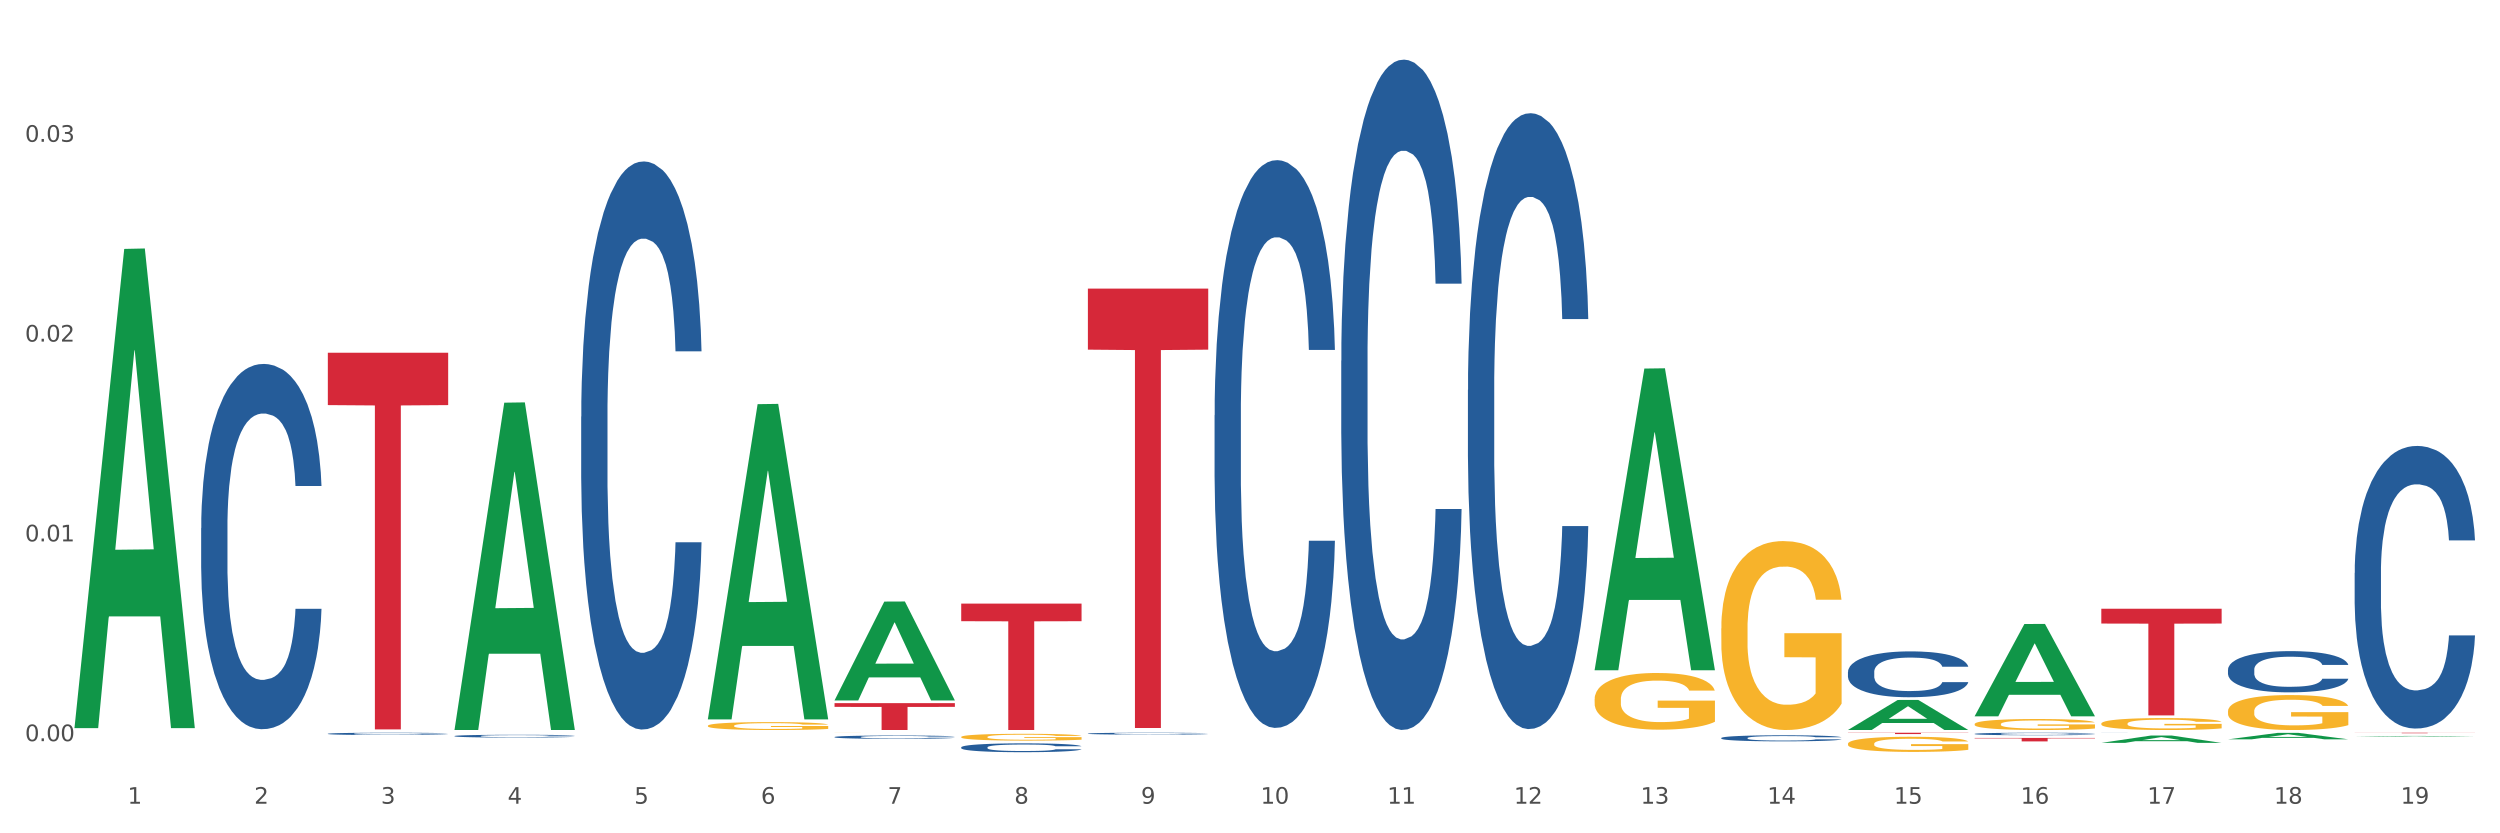
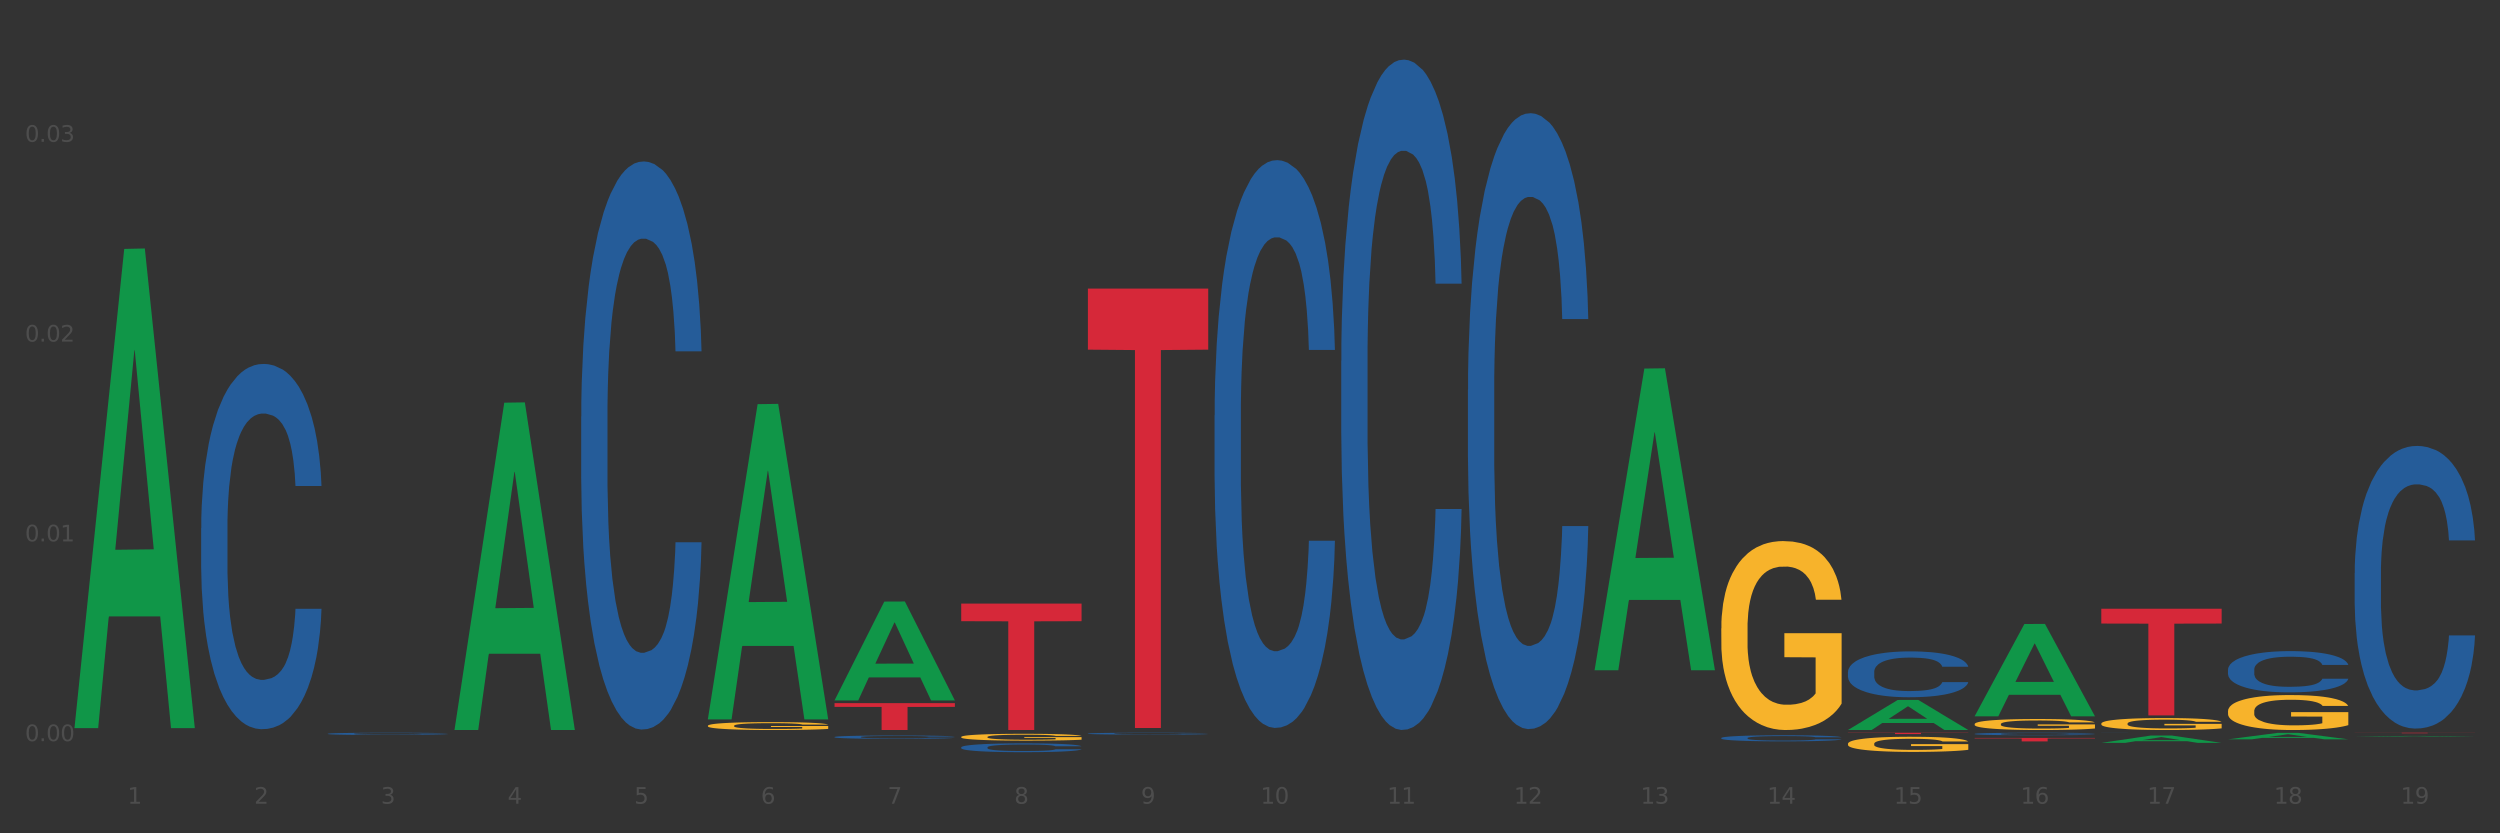
<svg xmlns="http://www.w3.org/2000/svg" xmlns:xlink="http://www.w3.org/1999/xlink" width="1080pt" height="360pt" viewBox="0 0 1080 360" version="1.1">
  <rect x="0" y="0" width="1080" height="360" fill="#333333" stroke="none" />
  <defs>
    <style type="text/css">*{stroke-linejoin: round; stroke-linecap: butt}</style>
  </defs>
  <g id="figure_1">
    <g id="patch_1">
-       <path d="M 0 360  L 1080 360  L 1080 0  L 0 0  z " style="fill: #ffffff; stroke: #ffffff; stroke-linejoin: miter" />
-     </g>
+       </g>
    <g id="axes_1">
      <g id="matplotlib.axis_1">
        <g id="xtick_1">
          <g id="text_1">
            <g style="fill: #4d4d4d" transform="translate(55.115 347.204) scale(0.096 -0.096)">
              <defs>
                <path id="DejaVuSans-31" d="M 794 531  L 1825 531  L 1825 4091  L 703 3866  L 703 4441  L 1819 4666  L 2450 4666  L 2450 531  L 3481 531  L 3481 0  L 794 0  L 794 531  z " transform="scale(0.016)" />
              </defs>
              <use xlink:href="#DejaVuSans-31" />
            </g>
          </g>
        </g>
        <g id="xtick_2">
          <g id="text_2">
            <g style="fill: #4d4d4d" transform="translate(109.839 347.204) scale(0.096 -0.096)">
              <defs>
                <path id="DejaVuSans-32" d="M 1228 531  L 3431 531  L 3431 0  L 469 0  L 469 531  Q 828 903 1448 1529  Q 2069 2156 2228 2338  Q 2531 2678 2651 2914  Q 2772 3150 2772 3378  Q 2772 3750 2511 3984  Q 2250 4219 1831 4219  Q 1534 4219 1204 4116  Q 875 4013 500 3803  L 500 4441  Q 881 4594 1212 4672  Q 1544 4750 1819 4750  Q 2544 4750 2975 4387  Q 3406 4025 3406 3419  Q 3406 3131 3298 2873  Q 3191 2616 2906 2266  Q 2828 2175 2409 1742  Q 1991 1309 1228 531  z " transform="scale(0.016)" />
              </defs>
              <use xlink:href="#DejaVuSans-32" />
            </g>
          </g>
        </g>
        <g id="xtick_3">
          <g id="text_3">
            <g style="fill: #4d4d4d" transform="translate(164.564 347.204) scale(0.096 -0.096)">
              <defs>
                <path id="DejaVuSans-33" d="M 2597 2516  Q 3050 2419 3304 2112  Q 3559 1806 3559 1356  Q 3559 666 3084 287  Q 2609 -91 1734 -91  Q 1441 -91 1130 -33  Q 819 25 488 141  L 488 750  Q 750 597 1062 519  Q 1375 441 1716 441  Q 2309 441 2620 675  Q 2931 909 2931 1356  Q 2931 1769 2642 2001  Q 2353 2234 1838 2234  L 1294 2234  L 1294 2753  L 1863 2753  Q 2328 2753 2575 2939  Q 2822 3125 2822 3475  Q 2822 3834 2567 4026  Q 2313 4219 1838 4219  Q 1578 4219 1281 4162  Q 984 4106 628 3988  L 628 4550  Q 988 4650 1302 4700  Q 1616 4750 1894 4750  Q 2613 4750 3031 4423  Q 3450 4097 3450 3541  Q 3450 3153 3228 2886  Q 3006 2619 2597 2516  z " transform="scale(0.016)" />
              </defs>
              <use xlink:href="#DejaVuSans-33" />
            </g>
          </g>
        </g>
        <g id="xtick_4">
          <g id="text_4">
            <g style="fill: #4d4d4d" transform="translate(219.288 347.204) scale(0.096 -0.096)">
              <defs>
                <path id="DejaVuSans-34" d="M 2419 4116  L 825 1625  L 2419 1625  L 2419 4116  z M 2253 4666  L 3047 4666  L 3047 1625  L 3713 1625  L 3713 1100  L 3047 1100  L 3047 0  L 2419 0  L 2419 1100  L 313 1100  L 313 1709  L 2253 4666  z " transform="scale(0.016)" />
              </defs>
              <use xlink:href="#DejaVuSans-34" />
            </g>
          </g>
        </g>
        <g id="xtick_5">
          <g id="text_5">
            <g style="fill: #4d4d4d" transform="translate(274.012 347.204) scale(0.096 -0.096)">
              <defs>
                <path id="DejaVuSans-35" d="M 691 4666  L 3169 4666  L 3169 4134  L 1269 4134  L 1269 2991  Q 1406 3038 1543 3061  Q 1681 3084 1819 3084  Q 2600 3084 3056 2656  Q 3513 2228 3513 1497  Q 3513 744 3044 326  Q 2575 -91 1722 -91  Q 1428 -91 1123 -41  Q 819 9 494 109  L 494 744  Q 775 591 1075 516  Q 1375 441 1709 441  Q 2250 441 2565 725  Q 2881 1009 2881 1497  Q 2881 1984 2565 2268  Q 2250 2553 1709 2553  Q 1456 2553 1204 2497  Q 953 2441 691 2322  L 691 4666  z " transform="scale(0.016)" />
              </defs>
              <use xlink:href="#DejaVuSans-35" />
            </g>
          </g>
        </g>
        <g id="xtick_6">
          <g id="text_6">
            <g style="fill: #4d4d4d" transform="translate(328.736 347.204) scale(0.096 -0.096)">
              <defs>
                <path id="DejaVuSans-36" d="M 2113 2584  Q 1688 2584 1439 2293  Q 1191 2003 1191 1497  Q 1191 994 1439 701  Q 1688 409 2113 409  Q 2538 409 2786 701  Q 3034 994 3034 1497  Q 3034 2003 2786 2293  Q 2538 2584 2113 2584  z M 3366 4563  L 3366 3988  Q 3128 4100 2886 4159  Q 2644 4219 2406 4219  Q 1781 4219 1451 3797  Q 1122 3375 1075 2522  Q 1259 2794 1537 2939  Q 1816 3084 2150 3084  Q 2853 3084 3261 2657  Q 3669 2231 3669 1497  Q 3669 778 3244 343  Q 2819 -91 2113 -91  Q 1303 -91 875 529  Q 447 1150 447 2328  Q 447 3434 972 4092  Q 1497 4750 2381 4750  Q 2619 4750 2861 4703  Q 3103 4656 3366 4563  z " transform="scale(0.016)" />
              </defs>
              <use xlink:href="#DejaVuSans-36" />
            </g>
          </g>
        </g>
        <g id="xtick_7">
          <g id="text_7">
            <g style="fill: #4d4d4d" transform="translate(383.461 347.204) scale(0.096 -0.096)">
              <defs>
                <path id="DejaVuSans-37" d="M 525 4666  L 3525 4666  L 3525 4397  L 1831 0  L 1172 0  L 2766 4134  L 525 4134  L 525 4666  z " transform="scale(0.016)" />
              </defs>
              <use xlink:href="#DejaVuSans-37" />
            </g>
          </g>
        </g>
        <g id="xtick_8">
          <g id="text_8">
            <g style="fill: #4d4d4d" transform="translate(438.185 347.204) scale(0.096 -0.096)">
              <defs>
                <path id="DejaVuSans-38" d="M 2034 2216  Q 1584 2216 1326 1975  Q 1069 1734 1069 1313  Q 1069 891 1326 650  Q 1584 409 2034 409  Q 2484 409 2743 651  Q 3003 894 3003 1313  Q 3003 1734 2745 1975  Q 2488 2216 2034 2216  z M 1403 2484  Q 997 2584 770 2862  Q 544 3141 544 3541  Q 544 4100 942 4425  Q 1341 4750 2034 4750  Q 2731 4750 3128 4425  Q 3525 4100 3525 3541  Q 3525 3141 3298 2862  Q 3072 2584 2669 2484  Q 3125 2378 3379 2068  Q 3634 1759 3634 1313  Q 3634 634 3220 271  Q 2806 -91 2034 -91  Q 1263 -91 848 271  Q 434 634 434 1313  Q 434 1759 690 2068  Q 947 2378 1403 2484  z M 1172 3481  Q 1172 3119 1398 2916  Q 1625 2713 2034 2713  Q 2441 2713 2670 2916  Q 2900 3119 2900 3481  Q 2900 3844 2670 4047  Q 2441 4250 2034 4250  Q 1625 4250 1398 4047  Q 1172 3844 1172 3481  z " transform="scale(0.016)" />
              </defs>
              <use xlink:href="#DejaVuSans-38" />
            </g>
          </g>
        </g>
        <g id="xtick_9">
          <g id="text_9">
            <g style="fill: #4d4d4d" transform="translate(492.909 347.204) scale(0.096 -0.096)">
              <defs>
                <path id="DejaVuSans-39" d="M 703 97  L 703 672  Q 941 559 1184 500  Q 1428 441 1663 441  Q 2288 441 2617 861  Q 2947 1281 2994 2138  Q 2813 1869 2534 1725  Q 2256 1581 1919 1581  Q 1219 1581 811 2004  Q 403 2428 403 3163  Q 403 3881 828 4315  Q 1253 4750 1959 4750  Q 2769 4750 3195 4129  Q 3622 3509 3622 2328  Q 3622 1225 3098 567  Q 2575 -91 1691 -91  Q 1453 -91 1209 -44  Q 966 3 703 97  z M 1959 2075  Q 2384 2075 2632 2365  Q 2881 2656 2881 3163  Q 2881 3666 2632 3958  Q 2384 4250 1959 4250  Q 1534 4250 1286 3958  Q 1038 3666 1038 3163  Q 1038 2656 1286 2365  Q 1534 2075 1959 2075  z " transform="scale(0.016)" />
              </defs>
              <use xlink:href="#DejaVuSans-39" />
            </g>
          </g>
        </g>
        <g id="xtick_10">
          <g id="text_10">
            <g style="fill: #4d4d4d" transform="translate(544.58 347.204) scale(0.096 -0.096)">
              <defs>
                <path id="DejaVuSans-30" d="M 2034 4250  Q 1547 4250 1301 3770  Q 1056 3291 1056 2328  Q 1056 1369 1301 889  Q 1547 409 2034 409  Q 2525 409 2770 889  Q 3016 1369 3016 2328  Q 3016 3291 2770 3770  Q 2525 4250 2034 4250  z M 2034 4750  Q 2819 4750 3233 4129  Q 3647 3509 3647 2328  Q 3647 1150 3233 529  Q 2819 -91 2034 -91  Q 1250 -91 836 529  Q 422 1150 422 2328  Q 422 3509 836 4129  Q 1250 4750 2034 4750  z " transform="scale(0.016)" />
              </defs>
              <use xlink:href="#DejaVuSans-31" />
              <use xlink:href="#DejaVuSans-30" transform="translate(63.623 0)" />
            </g>
          </g>
        </g>
        <g id="xtick_11">
          <g id="text_11">
            <g style="fill: #4d4d4d" transform="translate(599.304 347.204) scale(0.096 -0.096)">
              <use xlink:href="#DejaVuSans-31" />
              <use xlink:href="#DejaVuSans-31" transform="translate(63.623 0)" />
            </g>
          </g>
        </g>
        <g id="xtick_12">
          <g id="text_12">
            <g style="fill: #4d4d4d" transform="translate(654.028 347.204) scale(0.096 -0.096)">
              <use xlink:href="#DejaVuSans-31" />
              <use xlink:href="#DejaVuSans-32" transform="translate(63.623 0)" />
            </g>
          </g>
        </g>
        <g id="xtick_13">
          <g id="text_13">
            <g style="fill: #4d4d4d" transform="translate(708.752 347.204) scale(0.096 -0.096)">
              <use xlink:href="#DejaVuSans-31" />
              <use xlink:href="#DejaVuSans-33" transform="translate(63.623 0)" />
            </g>
          </g>
        </g>
        <g id="xtick_14">
          <g id="text_14">
            <g style="fill: #4d4d4d" transform="translate(763.477 347.204) scale(0.096 -0.096)">
              <use xlink:href="#DejaVuSans-31" />
              <use xlink:href="#DejaVuSans-34" transform="translate(63.623 0)" />
            </g>
          </g>
        </g>
        <g id="xtick_15">
          <g id="text_15">
            <g style="fill: #4d4d4d" transform="translate(818.201 347.204) scale(0.096 -0.096)">
              <use xlink:href="#DejaVuSans-31" />
              <use xlink:href="#DejaVuSans-35" transform="translate(63.623 0)" />
            </g>
          </g>
        </g>
        <g id="xtick_16">
          <g id="text_16">
            <g style="fill: #4d4d4d" transform="translate(872.925 347.204) scale(0.096 -0.096)">
              <use xlink:href="#DejaVuSans-31" />
              <use xlink:href="#DejaVuSans-36" transform="translate(63.623 0)" />
            </g>
          </g>
        </g>
        <g id="xtick_17">
          <g id="text_17">
            <g style="fill: #4d4d4d" transform="translate(927.649 347.204) scale(0.096 -0.096)">
              <use xlink:href="#DejaVuSans-31" />
              <use xlink:href="#DejaVuSans-37" transform="translate(63.623 0)" />
            </g>
          </g>
        </g>
        <g id="xtick_18">
          <g id="text_18">
            <g style="fill: #4d4d4d" transform="translate(982.374 347.204) scale(0.096 -0.096)">
              <use xlink:href="#DejaVuSans-31" />
              <use xlink:href="#DejaVuSans-38" transform="translate(63.623 0)" />
            </g>
          </g>
        </g>
        <g id="xtick_19">
          <g id="text_19">
            <g style="fill: #4d4d4d" transform="translate(1037.098 347.204) scale(0.096 -0.096)">
              <use xlink:href="#DejaVuSans-31" />
              <use xlink:href="#DejaVuSans-39" transform="translate(63.623 0)" />
            </g>
          </g>
        </g>
        <g id="xtick_20" />
        <g id="xtick_21" />
        <g id="xtick_22" />
        <g id="xtick_23" />
        <g id="xtick_24" />
        <g id="xtick_25" />
        <g id="xtick_26" />
        <g id="xtick_27" />
        <g id="xtick_28" />
        <g id="xtick_29" />
        <g id="xtick_30" />
        <g id="xtick_31" />
        <g id="xtick_32" />
        <g id="xtick_33" />
        <g id="xtick_34" />
        <g id="xtick_35" />
        <g id="xtick_36" />
        <g id="xtick_37" />
      </g>
      <g id="matplotlib.axis_2">
        <g id="ytick_1">
          <g id="text_20">
            <g style="fill: #4d4d4d" transform="translate(10.8 320.183) scale(0.096 -0.096)">
              <defs>
                <path id="DejaVuSans-2e" d="M 684 794  L 1344 794  L 1344 0  L 684 0  L 684 794  z " transform="scale(0.016)" />
              </defs>
              <use xlink:href="#DejaVuSans-30" />
              <use xlink:href="#DejaVuSans-2e" transform="translate(63.623 0)" />
              <use xlink:href="#DejaVuSans-30" transform="translate(95.41 0)" />
              <use xlink:href="#DejaVuSans-30" transform="translate(159.033 0)" />
            </g>
          </g>
        </g>
        <g id="ytick_2">
          <g id="text_21">
            <g style="fill: #4d4d4d" transform="translate(10.8 233.875) scale(0.096 -0.096)">
              <use xlink:href="#DejaVuSans-30" />
              <use xlink:href="#DejaVuSans-2e" transform="translate(63.623 0)" />
              <use xlink:href="#DejaVuSans-30" transform="translate(95.41 0)" />
              <use xlink:href="#DejaVuSans-31" transform="translate(159.033 0)" />
            </g>
          </g>
        </g>
        <g id="ytick_3">
          <g id="text_22">
            <g style="fill: #4d4d4d" transform="translate(10.8 147.567) scale(0.096 -0.096)">
              <use xlink:href="#DejaVuSans-30" />
              <use xlink:href="#DejaVuSans-2e" transform="translate(63.623 0)" />
              <use xlink:href="#DejaVuSans-30" transform="translate(95.41 0)" />
              <use xlink:href="#DejaVuSans-32" transform="translate(159.033 0)" />
            </g>
          </g>
        </g>
        <g id="ytick_4">
          <g id="text_23">
            <g style="fill: #4d4d4d" transform="translate(10.8 61.259) scale(0.096 -0.096)">
              <use xlink:href="#DejaVuSans-30" />
              <use xlink:href="#DejaVuSans-2e" transform="translate(63.623 0)" />
              <use xlink:href="#DejaVuSans-30" transform="translate(95.41 0)" />
              <use xlink:href="#DejaVuSans-33" transform="translate(159.033 0)" />
            </g>
          </g>
        </g>
        <g id="ytick_5" />
        <g id="ytick_6" />
        <g id="ytick_7" />
        <g id="ytick_8" />
      </g>
      <g id="PolyCollection_1">
        <path d="M 32.175 314.161  L 32.229 313.966  L 53.667 107.533  L 62.564 107.339  L 84.163 314.55  L 73.873 314.55  L 69.21 266.298  L 47.075 266.298  L 46.914 267.076  L 42.412 314.55  L 32.175 314.55  L 32.175 314.161  L 49.862 237.502  L 66.423 237.308  L 58.223 151.505  L 58.115 151.116  L 58.008 151.699  L 49.808 237.308  L 49.862 237.502  L 32.175 314.161  z " clip-path="url(#pdf620ac8a5)" style="fill: #109648" />
        <path d="M 853.039 318.797  L 905.027 318.797  L 905.027 319.002  L 884.577 319.004  L 884.577 320.274  L 873.366 320.274  L 873.366 319.004  L 853.039 319.002  L 853.039 318.799  L 853.039 318.797  z " clip-path="url(#pdf620ac8a5)" style="fill: #d62839" />
        <path d="M 798.315 316.535  L 850.303 316.535  L 850.303 316.616  L 829.853 316.617  L 829.853 317.117  L 818.642 317.117  L 818.642 316.617  L 798.315 316.616  L 798.315 316.536  L 798.315 316.535  z " clip-path="url(#pdf620ac8a5)" style="fill: #d62839" />
        <path d="M 469.969 124.672  L 521.957 124.672  L 521.957 151.05  L 501.507 151.228  L 501.507 314.489  L 490.296 314.489  L 490.296 151.228  L 469.969 151.05  L 469.969 124.85  L 469.969 124.672  z " clip-path="url(#pdf620ac8a5)" style="fill: #d62839" />
        <path d="M 415.245 260.77  L 467.233 260.77  L 467.233 268.358  L 446.783 268.409  L 446.783 315.372  L 435.572 315.372  L 435.572 268.409  L 415.245 268.358  L 415.245 260.821  L 415.245 260.77  z " clip-path="url(#pdf620ac8a5)" style="fill: #d62839" />
        <path d="M 360.521 303.764  L 412.509 303.764  L 412.509 305.377  L 392.058 305.388  L 392.058 315.372  L 380.848 315.372  L 380.848 305.388  L 360.521 305.377  L 360.521 303.775  L 360.521 303.764  z " clip-path="url(#pdf620ac8a5)" style="fill: #d62839" />
-         <path d="M 141.624 152.387  L 193.612 152.387  L 193.612 175  L 173.161 175.153  L 173.161 315.109  L 161.951 315.109  L 161.951 175.153  L 141.624 175  L 141.624 152.54  L 141.624 152.387  z " clip-path="url(#pdf620ac8a5)" style="fill: #d62839" />
        <path d="M 86.899 228.12  L 86.961 227.976  L 86.961 223.941  L 87.145 218.465  L 87.821 208.377  L 88.681 200.739  L 90.156 191.804  L 90.955 188.057  L 92 183.878  L 94.151 177.105  L 96.609 171.341  L 98.329 168.17  L 99.62 166.153  L 102.508 162.55  L 104.167 160.965  L 105.888 159.668  L 107.363 158.803  L 109.821 157.794  L 111.787 157.362  L 114.061 157.218  L 115.966 157.362  L 118.485 157.938  L 122.172 159.668  L 123.586 160.677  L 125.491 162.406  L 127.457 164.712  L 129.055 167.017  L 130.899 170.332  L 132.804 174.655  L 134.647 180.131  L 135.938 185.175  L 136.982 190.507  L 137.904 196.992  L 138.58 204.054  L 138.887 209.962  L 127.642 209.962  L 127.334 204.63  L 126.72 198.866  L 126.105 194.975  L 125.429 191.804  L 124.385 188.202  L 123.463 185.896  L 121.927 183.158  L 120.513 181.428  L 119.346 180.42  L 117.932 179.555  L 114.921 178.69  L 112.77 178.69  L 111.418 178.978  L 109.759 179.699  L 108.346 180.708  L 106.687 182.437  L 105.396 184.311  L 104.106 186.76  L 103.368 188.49  L 102.262 191.66  L 101.525 194.254  L 100.542 198.722  L 99.988 201.892  L 99.005 210.106  L 98.575 216.159  L 98.391 220.338  L 98.268 224.95  L 98.268 247.431  L 98.637 257.518  L 98.944 261.842  L 99.435 266.741  L 100.357 273.082  L 101.709 279.279  L 103.122 283.746  L 104.29 286.484  L 105.396 288.502  L 106.502 290.087  L 107.854 291.528  L 108.96 292.393  L 110.62 293.258  L 112.586 293.69  L 114.122 293.69  L 117.256 292.969  L 118.67 292.249  L 120.022 291.24  L 121.497 289.655  L 122.664 287.926  L 123.34 286.629  L 124.446 283.89  L 125.307 281.008  L 126.044 277.694  L 126.536 274.812  L 127.089 270.488  L 127.519 265.589  L 127.642 262.995  L 138.887 262.995  L 138.642 268.183  L 138.211 273.226  L 137.351 280  L 136.675 283.89  L 135.63 288.646  L 134.524 292.681  L 132.988 297.149  L 131.575 300.463  L 130.1 303.345  L 128.502 305.939  L 125.614 309.542  L 124.569 310.551  L 122.357 312.28  L 120.636 313.289  L 118.117 314.298  L 115.536 314.874  L 112.832 315.018  L 110.435 314.73  L 107.793 313.865  L 106.134 313.001  L 104.29 311.704  L 102.139 309.686  L 100.111 307.236  L 98.206 304.354  L 96.424 301.04  L 94.765 297.293  L 92.614 291.096  L 91.017 285.043  L 89.849 279.423  L 89.05 274.667  L 88.251 268.615  L 87.821 264.436  L 87.145 254.348  L 86.899 244.981  L 86.899 228.12  z " clip-path="url(#pdf620ac8a5)" style="fill: #255c99" />
        <path d="M 305.796 313.532  L 305.858 313.529  L 305.858 313.417  L 305.981 313.32  L 306.594 313.086  L 307.515 312.892  L 308.19 312.789  L 308.865 312.705  L 309.663 312.62  L 310.645 312.533  L 312.425 312.405  L 313.53 312.339  L 314.88 312.27  L 317.336 312.17  L 319.116 312.114  L 320.957 312.067  L 323.965 312.011  L 325.929 311.986  L 328.016 311.967  L 330.532 311.955  L 332.435 311.952  L 336.609 311.961  L 340.169 311.989  L 341.887 312.011  L 344.097 312.049  L 345.263 312.074  L 347.166 312.123  L 349.13 312.189  L 350.48 312.245  L 352.506 312.352  L 354.04 312.458  L 355.452 312.589  L 356.189 312.68  L 356.741 312.764  L 357.232 312.861  L 357.723 313.014  L 346.675 313.014  L 346.245 312.904  L 345.57 312.801  L 344.588 312.701  L 343.729 312.639  L 342.256 312.561  L 340.905 312.511  L 339.493 312.473  L 337.775 312.442  L 336.425 312.427  L 334.522 312.414  L 330.778 312.417  L 328.261 312.442  L 326.542 312.473  L 325.438 312.501  L 324.456 312.533  L 323.351 312.576  L 322.062 312.642  L 321.141 312.701  L 320.22 312.776  L 319.484 312.851  L 318.809 312.939  L 318.256 313.033  L 317.827 313.129  L 317.458 313.248  L 317.151 313.445  L 317.151 313.873  L 317.274 313.97  L 317.581 314.098  L 317.949 314.195  L 318.563 314.31  L 319.116 314.388  L 320.159 314.501  L 321.325 314.594  L 322.246 314.654  L 323.167 314.704  L 324.762 314.773  L 326.542 314.829  L 328.077 314.863  L 330.164 314.894  L 331.576 314.907  L 332.803 314.913  L 335.811 314.913  L 337.959 314.904  L 340.353 314.882  L 342.194 314.854  L 343.729 314.819  L 345.447 314.763  L 346.552 314.71  L 346.552 314.057  L 333.049 314.054  L 333.049 313.62  L 357.784 313.62  L 357.784 314.894  L 356.741 314.96  L 355.575 315.019  L 354.347 315.072  L 352.506 315.138  L 350.296 315.201  L 348.332 315.244  L 346.245 315.282  L 343.79 315.316  L 340.598 315.347  L 338.634 315.36  L 336.179 315.369  L 333.294 315.372  L 330.778 315.366  L 328.322 315.35  L 325.745 315.322  L 323.228 315.282  L 321.325 315.241  L 319.423 315.191  L 317.397 315.126  L 315.801 315.063  L 314.574 315.007  L 313.223 314.935  L 311.75 314.841  L 310.645 314.757  L 309.663 314.669  L 308.62 314.557  L 307.883 314.46  L 307.147 314.338  L 306.717 314.248  L 306.226 314.107  L 305.858 313.91  L 305.796 313.532  z " clip-path="url(#pdf620ac8a5)" style="fill: #f7b32b" />
-         <path d="M 196.348 317.964  L 196.409 317.962  L 196.409 317.932  L 196.594 317.89  L 197.27 317.812  L 198.13 317.754  L 199.605 317.685  L 200.404 317.657  L 201.448 317.625  L 203.599 317.573  L 206.057 317.529  L 207.778 317.504  L 209.068 317.489  L 211.957 317.461  L 213.616 317.449  L 215.336 317.439  L 216.811 317.433  L 219.269 317.425  L 221.236 317.422  L 223.509 317.421  L 225.414 317.422  L 227.934 317.426  L 231.621 317.439  L 233.034 317.447  L 234.939 317.46  L 236.906 317.478  L 238.504 317.496  L 240.347 317.521  L 242.252 317.554  L 244.096 317.596  L 245.386 317.635  L 246.431 317.676  L 247.353 317.725  L 248.029 317.779  L 248.336 317.825  L 237.09 317.825  L 236.783 317.784  L 236.168 317.74  L 235.554 317.71  L 234.878 317.685  L 233.833 317.658  L 232.912 317.64  L 231.375 317.619  L 229.962 317.606  L 228.794 317.598  L 227.381 317.592  L 224.37 317.585  L 222.219 317.585  L 220.867 317.587  L 219.208 317.593  L 217.794 317.6  L 216.135 317.614  L 214.845 317.628  L 213.554 317.647  L 212.817 317.66  L 211.711 317.684  L 210.973 317.704  L 209.99 317.738  L 209.437 317.763  L 208.454 317.826  L 208.024 317.872  L 207.839 317.904  L 207.716 317.939  L 207.716 318.111  L 208.085 318.189  L 208.392 318.222  L 208.884 318.259  L 209.806 318.308  L 211.158 318.355  L 212.571 318.39  L 213.739 318.411  L 214.845 318.426  L 215.951 318.438  L 217.303 318.449  L 218.409 318.456  L 220.068 318.462  L 222.035 318.466  L 223.571 318.466  L 226.705 318.46  L 228.118 318.455  L 229.47 318.447  L 230.945 318.435  L 232.113 318.422  L 232.789 318.412  L 233.895 318.391  L 234.755 318.369  L 235.492 318.343  L 235.984 318.321  L 236.537 318.288  L 236.967 318.251  L 237.09 318.231  L 248.336 318.231  L 248.09 318.27  L 247.66 318.309  L 246.8 318.361  L 246.124 318.391  L 245.079 318.427  L 243.973 318.458  L 242.437 318.492  L 241.023 318.518  L 239.548 318.54  L 237.951 318.56  L 235.062 318.587  L 234.018 318.595  L 231.805 318.608  L 230.085 318.616  L 227.565 318.624  L 224.984 318.628  L 222.28 318.629  L 219.884 318.627  L 217.241 318.62  L 215.582 318.614  L 213.739 318.604  L 211.588 318.588  L 209.56 318.569  L 207.655 318.547  L 205.873 318.522  L 204.214 318.493  L 202.063 318.446  L 200.465 318.399  L 199.298 318.356  L 198.499 318.32  L 197.7 318.274  L 197.27 318.242  L 196.594 318.164  L 196.348 318.093  L 196.348 317.964  z " clip-path="url(#pdf620ac8a5)" style="fill: #255c99" />
        <path d="M 251.072 180.018  L 251.134 179.794  L 251.134 173.518  L 251.318 165.001  L 251.994 149.312  L 252.854 137.433  L 254.329 123.536  L 255.128 117.709  L 256.173 111.209  L 258.323 100.675  L 260.781 91.709  L 262.502 86.779  L 263.793 83.641  L 266.681 78.037  L 268.34 75.572  L 270.061 73.555  L 271.535 72.21  L 273.994 70.641  L 275.96 69.969  L 278.234 69.744  L 280.139 69.969  L 282.658 70.865  L 286.345 73.555  L 287.759 75.124  L 289.664 77.813  L 291.63 81.399  L 293.228 84.985  L 295.071 90.141  L 296.976 96.865  L 298.82 105.382  L 300.11 113.226  L 301.155 121.519  L 302.077 131.605  L 302.753 142.588  L 303.06 151.777  L 291.815 151.777  L 291.507 143.484  L 290.893 134.519  L 290.278 128.467  L 289.602 123.536  L 288.558 117.933  L 287.636 114.347  L 286.1 110.088  L 284.686 107.399  L 283.519 105.83  L 282.105 104.485  L 279.094 103.14  L 276.943 103.14  L 275.591 103.588  L 273.932 104.709  L 272.519 106.278  L 270.86 108.968  L 269.569 111.881  L 268.279 115.692  L 267.541 118.381  L 266.435 123.312  L 265.698 127.347  L 264.714 134.295  L 264.161 139.226  L 263.178 152.001  L 262.748 161.415  L 262.564 167.915  L 262.441 175.087  L 262.441 210.052  L 262.809 225.741  L 263.117 232.465  L 263.608 240.085  L 264.53 249.947  L 265.882 259.585  L 267.295 266.533  L 268.463 270.792  L 269.569 273.93  L 270.675 276.395  L 272.027 278.636  L 273.133 279.981  L 274.792 281.326  L 276.759 281.998  L 278.295 281.998  L 281.429 280.878  L 282.843 279.757  L 284.195 278.188  L 285.669 275.723  L 286.837 273.033  L 287.513 271.016  L 288.619 266.757  L 289.479 262.275  L 290.217 257.12  L 290.708 252.637  L 291.261 245.913  L 291.692 238.292  L 291.815 234.258  L 303.06 234.258  L 302.814 242.327  L 302.384 250.171  L 301.524 260.706  L 300.848 266.757  L 299.803 274.154  L 298.697 280.429  L 297.161 287.378  L 295.747 292.533  L 294.273 297.015  L 292.675 301.05  L 289.787 306.653  L 288.742 308.222  L 286.53 310.911  L 284.809 312.48  L 282.29 314.049  L 279.709 314.946  L 277.005 315.17  L 274.608 314.722  L 271.966 313.377  L 270.306 312.032  L 268.463 310.015  L 266.312 306.877  L 264.284 303.067  L 262.379 298.584  L 260.597 293.429  L 258.938 287.602  L 256.787 277.964  L 255.189 268.55  L 254.022 259.809  L 253.223 252.413  L 252.424 242.999  L 251.994 236.499  L 251.318 220.81  L 251.072 206.241  L 251.072 180.018  z " clip-path="url(#pdf620ac8a5)" style="fill: #255c99" />
        <path d="M 360.521 318.386  L 360.582 318.385  L 360.582 318.348  L 360.766 318.298  L 361.442 318.207  L 362.303 318.137  L 363.778 318.056  L 364.576 318.022  L 365.621 317.984  L 367.772 317.922  L 370.23 317.87  L 371.951 317.841  L 373.241 317.823  L 376.129 317.79  L 377.789 317.776  L 379.509 317.764  L 380.984 317.756  L 383.442 317.747  L 385.409 317.743  L 387.682 317.742  L 389.587 317.743  L 392.107 317.748  L 395.794 317.764  L 397.207 317.773  L 399.112 317.789  L 401.079 317.81  L 402.676 317.831  L 404.52 317.861  L 406.425 317.9  L 408.269 317.95  L 409.559 317.996  L 410.604 318.044  L 411.525 318.103  L 412.201 318.167  L 412.509 318.221  L 401.263 318.221  L 400.956 318.173  L 400.341 318.12  L 399.727 318.085  L 399.051 318.056  L 398.006 318.023  L 397.084 318.002  L 395.548 317.977  L 394.135 317.962  L 392.967 317.952  L 391.554 317.945  L 388.543 317.937  L 386.392 317.937  L 385.04 317.939  L 383.381 317.946  L 381.967 317.955  L 380.308 317.971  L 379.018 317.988  L 377.727 318.01  L 376.99 318.026  L 375.884 318.055  L 375.146 318.078  L 374.163 318.119  L 373.61 318.148  L 372.627 318.222  L 372.196 318.277  L 372.012 318.315  L 371.889 318.357  L 371.889 318.562  L 372.258 318.653  L 372.565 318.692  L 373.057 318.737  L 373.979 318.795  L 375.33 318.851  L 376.744 318.892  L 377.911 318.916  L 379.018 318.935  L 380.124 318.949  L 381.476 318.962  L 382.582 318.97  L 384.241 318.978  L 386.207 318.982  L 387.744 318.982  L 390.878 318.975  L 392.291 318.969  L 393.643 318.96  L 395.118 318.945  L 396.285 318.93  L 396.961 318.918  L 398.068 318.893  L 398.928 318.867  L 399.665 318.837  L 400.157 318.81  L 400.71 318.771  L 401.14 318.727  L 401.263 318.703  L 412.509 318.703  L 412.263 318.75  L 411.833 318.796  L 410.972 318.858  L 410.296 318.893  L 409.252 318.936  L 408.146 318.973  L 406.609 319.013  L 405.196 319.044  L 403.721 319.07  L 402.123 319.093  L 399.235 319.126  L 398.19 319.135  L 395.978 319.151  L 394.258 319.16  L 391.738 319.169  L 389.157 319.174  L 386.453 319.176  L 384.057 319.173  L 381.414 319.165  L 379.755 319.157  L 377.911 319.146  L 375.761 319.127  L 373.733 319.105  L 371.828 319.079  L 370.046 319.049  L 368.386 319.015  L 366.236 318.958  L 364.638 318.903  L 363.47 318.852  L 362.671 318.809  L 361.873 318.754  L 361.442 318.716  L 360.766 318.624  L 360.521 318.539  L 360.521 318.386  z " clip-path="url(#pdf620ac8a5)" style="fill: #255c99" />
        <path d="M 415.245 322.841  L 415.306 322.838  L 415.306 322.74  L 415.491 322.607  L 416.167 322.362  L 417.027 322.177  L 418.502 321.96  L 419.301 321.869  L 420.345 321.768  L 422.496 321.604  L 424.954 321.464  L 426.675 321.387  L 427.965 321.338  L 430.854 321.251  L 432.513 321.212  L 434.233 321.181  L 435.708 321.16  L 438.166 321.135  L 440.133 321.125  L 442.407 321.121  L 444.312 321.125  L 446.831 321.139  L 450.518 321.181  L 451.932 321.205  L 453.837 321.247  L 455.803 321.303  L 457.401 321.359  L 459.244 321.439  L 461.149 321.544  L 462.993 321.677  L 464.283 321.799  L 465.328 321.929  L 466.25 322.086  L 466.926 322.257  L 467.233 322.401  L 455.987 322.401  L 455.68 322.271  L 455.066 322.132  L 454.451 322.037  L 453.775 321.96  L 452.73 321.873  L 451.809 321.817  L 450.272 321.75  L 448.859 321.709  L 447.691 321.684  L 446.278 321.663  L 443.267 321.642  L 441.116 321.642  L 439.764 321.649  L 438.105 321.667  L 436.692 321.691  L 435.032 321.733  L 433.742 321.778  L 432.451 321.838  L 431.714 321.88  L 430.608 321.957  L 429.87 322.02  L 428.887 322.128  L 428.334 322.205  L 427.351 322.404  L 426.921 322.551  L 426.736 322.652  L 426.613 322.764  L 426.613 323.31  L 426.982 323.555  L 427.289 323.659  L 427.781 323.778  L 428.703 323.932  L 430.055 324.082  L 431.468 324.191  L 432.636 324.257  L 433.742 324.306  L 434.848 324.345  L 436.2 324.38  L 437.306 324.401  L 438.965 324.422  L 440.932 324.432  L 442.468 324.432  L 445.602 324.415  L 447.015 324.397  L 448.367 324.373  L 449.842 324.334  L 451.01 324.292  L 451.686 324.261  L 452.792 324.194  L 453.652 324.124  L 454.39 324.044  L 454.881 323.974  L 455.434 323.869  L 455.864 323.75  L 455.987 323.687  L 467.233 323.687  L 466.987 323.813  L 466.557 323.936  L 465.697 324.1  L 465.021 324.194  L 463.976 324.31  L 462.87 324.408  L 461.334 324.516  L 459.92 324.596  L 458.445 324.666  L 456.848 324.729  L 453.959 324.817  L 452.915 324.841  L 450.702 324.883  L 448.982 324.908  L 446.462 324.932  L 443.881 324.946  L 441.178 324.95  L 438.781 324.943  L 436.138 324.922  L 434.479 324.901  L 432.636 324.869  L 430.485 324.82  L 428.457 324.761  L 426.552 324.691  L 424.77 324.61  L 423.111 324.519  L 420.96 324.369  L 419.362 324.222  L 418.195 324.086  L 417.396 323.971  L 416.597 323.824  L 416.167 323.722  L 415.491 323.478  L 415.245 323.25  L 415.245 322.841  z " clip-path="url(#pdf620ac8a5)" style="fill: #255c99" />
        <path d="M 469.969 316.904  L 470.031 316.904  L 470.031 316.883  L 470.215 316.854  L 470.891 316.802  L 471.751 316.762  L 473.226 316.715  L 474.025 316.696  L 475.07 316.674  L 477.22 316.639  L 479.679 316.609  L 481.399 316.592  L 482.69 316.582  L 485.578 316.563  L 487.237 316.555  L 488.958 316.548  L 490.433 316.544  L 492.891 316.538  L 494.857 316.536  L 497.131 316.535  L 499.036 316.536  L 501.555 316.539  L 505.242 316.548  L 506.656 316.553  L 508.561 316.562  L 510.527 316.574  L 512.125 316.586  L 513.969 316.604  L 515.874 316.626  L 517.717 316.655  L 519.008 316.681  L 520.052 316.709  L 520.974 316.742  L 521.65 316.779  L 521.957 316.81  L 510.712 316.81  L 510.404 316.782  L 509.79 316.752  L 509.175 316.732  L 508.499 316.715  L 507.455 316.697  L 506.533 316.685  L 504.997 316.67  L 503.583 316.661  L 502.416 316.656  L 501.002 316.652  L 497.991 316.647  L 495.84 316.647  L 494.488 316.649  L 492.829 316.652  L 491.416 316.658  L 489.757 316.667  L 488.466 316.676  L 487.176 316.689  L 486.438 316.698  L 485.332 316.715  L 484.595 316.728  L 483.611 316.751  L 483.058 316.768  L 482.075 316.811  L 481.645 316.842  L 481.461 316.864  L 481.338 316.888  L 481.338 317.005  L 481.706 317.057  L 482.014 317.08  L 482.505 317.105  L 483.427 317.138  L 484.779 317.171  L 486.192 317.194  L 487.36 317.208  L 488.466 317.219  L 489.572 317.227  L 490.924 317.234  L 492.03 317.239  L 493.69 317.243  L 495.656 317.246  L 497.192 317.246  L 500.326 317.242  L 501.74 317.238  L 503.092 317.233  L 504.566 317.225  L 505.734 317.216  L 506.41 317.209  L 507.516 317.195  L 508.376 317.18  L 509.114 317.162  L 509.605 317.147  L 510.159 317.125  L 510.589 317.099  L 510.712 317.086  L 521.957 317.086  L 521.711 317.113  L 521.281 317.139  L 520.421 317.174  L 519.745 317.195  L 518.7 317.219  L 517.594 317.24  L 516.058 317.264  L 514.645 317.281  L 513.17 317.296  L 511.572 317.309  L 508.684 317.328  L 507.639 317.333  L 505.427 317.342  L 503.706 317.348  L 501.187 317.353  L 498.606 317.356  L 495.902 317.357  L 493.505 317.355  L 490.863 317.351  L 489.204 317.346  L 487.36 317.339  L 485.209 317.329  L 483.181 317.316  L 481.276 317.301  L 479.494 317.284  L 477.835 317.264  L 475.684 317.232  L 474.086 317.201  L 472.919 317.171  L 472.12 317.147  L 471.321 317.115  L 470.891 317.093  L 470.215 317.041  L 469.969 316.992  L 469.969 316.904  z " clip-path="url(#pdf620ac8a5)" style="fill: #255c99" />
        <path d="M 524.693 179.389  L 524.755 179.165  L 524.755 172.893  L 524.939 164.381  L 525.615 148.701  L 526.476 136.828  L 527.95 122.94  L 528.749 117.116  L 529.794 110.62  L 531.945 100.092  L 534.403 91.131  L 536.123 86.203  L 537.414 83.067  L 540.302 77.467  L 541.961 75.003  L 543.682 72.987  L 545.157 71.643  L 547.615 70.075  L 549.581 69.403  L 551.855 69.179  L 553.76 69.403  L 556.28 70.299  L 559.967 72.987  L 561.38 74.555  L 563.285 77.243  L 565.252 80.827  L 566.849 84.411  L 568.693 89.563  L 570.598 96.283  L 572.441 104.796  L 573.732 112.636  L 574.777 120.924  L 575.698 131.004  L 576.374 141.98  L 576.682 151.165  L 565.436 151.165  L 565.129 142.876  L 564.514 133.916  L 563.9 127.868  L 563.224 122.94  L 562.179 117.34  L 561.257 113.756  L 559.721 109.5  L 558.307 106.812  L 557.14 105.244  L 555.727 103.9  L 552.715 102.556  L 550.565 102.556  L 549.213 103.004  L 547.553 104.124  L 546.14 105.692  L 544.481 108.38  L 543.19 111.292  L 541.9 115.1  L 541.163 117.788  L 540.056 122.716  L 539.319 126.748  L 538.336 133.692  L 537.783 138.62  L 536.799 151.389  L 536.369 160.797  L 536.185 167.293  L 536.062 174.461  L 536.062 209.406  L 536.431 225.086  L 536.738 231.807  L 537.23 239.423  L 538.151 249.279  L 539.503 258.911  L 540.917 265.855  L 542.084 270.111  L 543.19 273.247  L 544.297 275.712  L 545.648 277.952  L 546.755 279.296  L 548.414 280.64  L 550.38 281.312  L 551.917 281.312  L 555.051 280.192  L 556.464 279.072  L 557.816 277.504  L 559.291 275.039  L 560.458 272.351  L 561.134 270.335  L 562.24 266.079  L 563.101 261.599  L 563.838 256.447  L 564.33 251.967  L 564.883 245.247  L 565.313 237.631  L 565.436 233.599  L 576.682 233.599  L 576.436 241.663  L 576.006 249.503  L 575.145 260.031  L 574.469 266.079  L 573.425 273.471  L 572.318 279.744  L 570.782 286.688  L 569.369 291.84  L 567.894 296.32  L 566.296 300.352  L 563.408 305.952  L 562.363 307.52  L 560.151 310.208  L 558.43 311.776  L 555.911 313.344  L 553.33 314.24  L 550.626 314.464  L 548.229 314.016  L 545.587 312.672  L 543.928 311.328  L 542.084 309.312  L 539.933 306.176  L 537.906 302.368  L 536.001 297.888  L 534.218 292.736  L 532.559 286.912  L 530.408 277.28  L 528.811 267.871  L 527.643 259.135  L 526.844 251.743  L 526.045 242.335  L 525.615 235.839  L 524.939 220.158  L 524.693 205.598  L 524.693 179.389  z " clip-path="url(#pdf620ac8a5)" style="fill: #255c99" />
        <path d="M 907.763 262.973  L 959.751 262.973  L 959.751 269.375  L 939.301 269.418  L 939.301 309.039  L 928.09 309.039  L 928.09 269.418  L 907.763 269.375  L 907.763 263.017  L 907.763 262.973  z " clip-path="url(#pdf620ac8a5)" style="fill: #d62839" />
        <path d="M 579.418 155.877  L 579.479 155.613  L 579.479 148.207  L 579.664 138.158  L 580.34 119.645  L 581.2 105.628  L 582.675 89.231  L 583.474 82.355  L 584.518 74.686  L 586.669 62.256  L 589.127 51.677  L 590.848 45.859  L 592.138 42.156  L 595.026 35.545  L 596.686 32.636  L 598.406 30.255  L 599.881 28.669  L 602.339 26.817  L 604.306 26.024  L 606.579 25.759  L 608.484 26.024  L 611.004 27.082  L 614.691 30.255  L 616.104 32.107  L 618.009 35.28  L 619.976 39.512  L 621.574 43.743  L 623.417 49.826  L 625.322 57.76  L 627.166 67.81  L 628.456 77.066  L 629.501 86.851  L 630.423 98.752  L 631.099 111.711  L 631.406 122.554  L 620.16 122.554  L 619.853 112.769  L 619.238 102.19  L 618.624 95.05  L 617.948 89.231  L 616.903 82.62  L 615.981 78.388  L 614.445 73.363  L 613.032 70.19  L 611.864 68.339  L 610.451 66.752  L 607.44 65.165  L 605.289 65.165  L 603.937 65.694  L 602.278 67.016  L 600.864 68.868  L 599.205 72.041  L 597.915 75.479  L 596.624 79.975  L 595.887 83.149  L 594.781 88.967  L 594.043 93.727  L 593.06 101.926  L 592.507 107.744  L 591.524 122.819  L 591.094 133.926  L 590.909 141.596  L 590.786 150.059  L 590.786 191.315  L 591.155 209.828  L 591.462 217.762  L 591.954 226.754  L 592.876 238.391  L 594.228 249.763  L 595.641 257.961  L 596.809 262.986  L 597.915 266.688  L 599.021 269.598  L 600.373 272.242  L 601.479 273.829  L 603.138 275.416  L 605.105 276.209  L 606.641 276.209  L 609.775 274.887  L 611.188 273.565  L 612.54 271.713  L 614.015 268.804  L 615.183 265.631  L 615.859 263.25  L 616.965 258.225  L 617.825 252.936  L 618.562 246.853  L 619.054 241.564  L 619.607 233.63  L 620.037 224.638  L 620.16 219.878  L 631.406 219.878  L 631.16 229.399  L 630.73 238.655  L 629.87 251.085  L 629.194 258.225  L 628.149 266.953  L 627.043 274.358  L 625.506 282.556  L 624.093 288.639  L 622.618 293.928  L 621.02 298.689  L 618.132 305.301  L 617.088 307.152  L 614.875 310.325  L 613.155 312.177  L 610.635 314.028  L 608.054 315.086  L 605.35 315.35  L 602.954 314.821  L 600.311 313.235  L 598.652 311.648  L 596.809 309.268  L 594.658 305.565  L 592.63 301.069  L 590.725 295.78  L 588.943 289.697  L 587.284 282.821  L 585.133 271.449  L 583.535 260.341  L 582.367 250.027  L 581.569 241.3  L 580.77 230.192  L 580.34 222.523  L 579.664 204.01  L 579.418 186.82  L 579.418 155.877  z " clip-path="url(#pdf620ac8a5)" style="fill: #255c99" />
        <path d="M 743.591 318.815  L 743.652 318.813  L 743.652 318.746  L 743.836 318.654  L 744.512 318.487  L 745.373 318.359  L 746.848 318.211  L 747.646 318.148  L 748.691 318.079  L 750.842 317.966  L 753.3 317.87  L 755.021 317.817  L 756.311 317.784  L 759.199 317.724  L 760.858 317.697  L 762.579 317.676  L 764.054 317.661  L 766.512 317.644  L 768.478 317.637  L 770.752 317.635  L 772.657 317.637  L 775.177 317.647  L 778.864 317.676  L 780.277 317.692  L 782.182 317.721  L 784.149 317.76  L 785.746 317.798  L 787.59 317.853  L 789.495 317.925  L 791.338 318.016  L 792.629 318.1  L 793.674 318.189  L 794.595 318.297  L 795.271 318.415  L 795.579 318.513  L 784.333 318.513  L 784.026 318.424  L 783.411 318.328  L 782.797 318.263  L 782.121 318.211  L 781.076 318.151  L 780.154 318.112  L 778.618 318.067  L 777.205 318.038  L 776.037 318.021  L 774.624 318.007  L 771.613 317.992  L 769.462 317.992  L 768.11 317.997  L 766.451 318.009  L 765.037 318.026  L 763.378 318.055  L 762.088 318.086  L 760.797 318.127  L 760.06 318.155  L 758.953 318.208  L 758.216 318.251  L 757.233 318.326  L 756.68 318.379  L 755.697 318.515  L 755.266 318.616  L 755.082 318.686  L 754.959 318.762  L 754.959 319.137  L 755.328 319.305  L 755.635 319.377  L 756.127 319.458  L 757.048 319.564  L 758.4 319.667  L 759.814 319.741  L 760.981 319.787  L 762.088 319.82  L 763.194 319.847  L 764.546 319.871  L 765.652 319.885  L 767.311 319.9  L 769.277 319.907  L 770.814 319.907  L 773.948 319.895  L 775.361 319.883  L 776.713 319.866  L 778.188 319.84  L 779.355 319.811  L 780.031 319.789  L 781.138 319.744  L 781.998 319.696  L 782.735 319.641  L 783.227 319.593  L 783.78 319.521  L 784.21 319.439  L 784.333 319.396  L 795.579 319.396  L 795.333 319.482  L 794.903 319.566  L 794.042 319.679  L 793.366 319.744  L 792.322 319.823  L 791.216 319.89  L 789.679 319.964  L 788.266 320.02  L 786.791 320.068  L 785.193 320.111  L 782.305 320.171  L 781.26 320.188  L 779.048 320.216  L 777.327 320.233  L 774.808 320.25  L 772.227 320.259  L 769.523 320.262  L 767.127 320.257  L 764.484 320.243  L 762.825 320.228  L 760.981 320.207  L 758.831 320.173  L 756.803 320.132  L 754.898 320.084  L 753.116 320.029  L 751.456 319.967  L 749.306 319.864  L 747.708 319.763  L 746.54 319.669  L 745.741 319.59  L 744.943 319.489  L 744.512 319.42  L 743.836 319.252  L 743.591 319.096  L 743.591 318.815  z " clip-path="url(#pdf620ac8a5)" style="fill: #255c99" />
        <path d="M 798.315 290.298  L 798.376 290.28  L 798.376 289.773  L 798.561 289.086  L 799.237 287.819  L 800.097 286.86  L 801.572 285.738  L 802.371 285.267  L 803.415 284.742  L 805.566 283.892  L 808.024 283.168  L 809.745 282.77  L 811.035 282.516  L 813.924 282.064  L 815.583 281.865  L 817.303 281.702  L 818.778 281.594  L 821.236 281.467  L 823.203 281.413  L 825.476 281.394  L 827.381 281.413  L 829.901 281.485  L 833.588 281.702  L 835.001 281.829  L 836.906 282.046  L 838.873 282.335  L 840.471 282.625  L 842.314 283.041  L 844.219 283.584  L 846.063 284.272  L 847.353 284.905  L 848.398 285.575  L 849.32 286.389  L 849.996 287.276  L 850.303 288.018  L 839.057 288.018  L 838.75 287.348  L 838.135 286.624  L 837.521 286.136  L 836.845 285.738  L 835.8 285.285  L 834.879 284.996  L 833.342 284.652  L 831.929 284.435  L 830.761 284.308  L 829.348 284.199  L 826.337 284.091  L 824.186 284.091  L 822.834 284.127  L 821.175 284.218  L 819.761 284.344  L 818.102 284.561  L 816.812 284.797  L 815.521 285.104  L 814.784 285.322  L 813.678 285.72  L 812.94 286.045  L 811.957 286.606  L 811.404 287.005  L 810.421 288.036  L 809.991 288.796  L 809.806 289.321  L 809.683 289.9  L 809.683 292.723  L 810.052 293.99  L 810.359 294.533  L 810.851 295.148  L 811.773 295.944  L 813.125 296.723  L 814.538 297.284  L 815.706 297.627  L 816.812 297.881  L 817.918 298.08  L 819.27 298.261  L 820.376 298.369  L 822.035 298.478  L 824.002 298.532  L 825.538 298.532  L 828.672 298.442  L 830.085 298.351  L 831.437 298.225  L 832.912 298.026  L 834.08 297.808  L 834.756 297.646  L 835.862 297.302  L 836.722 296.94  L 837.46 296.524  L 837.951 296.162  L 838.504 295.619  L 838.934 295.003  L 839.057 294.678  L 850.303 294.678  L 850.057 295.329  L 849.627 295.963  L 848.767 296.813  L 848.091 297.302  L 847.046 297.899  L 845.94 298.406  L 844.404 298.967  L 842.99 299.383  L 841.515 299.745  L 839.918 300.071  L 837.029 300.523  L 835.985 300.65  L 833.772 300.867  L 832.052 300.994  L 829.532 301.12  L 826.951 301.193  L 824.247 301.211  L 821.851 301.174  L 819.208 301.066  L 817.549 300.957  L 815.706 300.794  L 813.555 300.541  L 811.527 300.233  L 809.622 299.872  L 807.84 299.455  L 806.181 298.985  L 804.03 298.207  L 802.432 297.447  L 801.265 296.741  L 800.466 296.144  L 799.667 295.383  L 799.237 294.859  L 798.561 293.592  L 798.315 292.416  L 798.315 290.298  z " clip-path="url(#pdf620ac8a5)" style="fill: #255c99" />
        <path d="M 853.039 317.029  L 853.101 317.028  L 853.101 317  L 853.285 316.962  L 853.961 316.892  L 854.821 316.838  L 856.296 316.776  L 857.095 316.75  L 858.14 316.721  L 860.29 316.674  L 862.748 316.634  L 864.469 316.612  L 865.76 316.598  L 868.648 316.573  L 870.307 316.562  L 872.028 316.552  L 873.503 316.546  L 875.961 316.539  L 877.927 316.536  L 880.201 316.535  L 882.106 316.536  L 884.625 316.54  L 888.312 316.552  L 889.726 316.56  L 891.631 316.572  L 893.597 316.588  L 895.195 316.604  L 897.038 316.627  L 898.943 316.657  L 900.787 316.695  L 902.077 316.73  L 903.122 316.767  L 904.044 316.812  L 904.72 316.862  L 905.027 316.903  L 893.782 316.903  L 893.474 316.866  L 892.86 316.825  L 892.245 316.798  L 891.569 316.776  L 890.525 316.751  L 889.603 316.735  L 888.067 316.716  L 886.653 316.704  L 885.486 316.697  L 884.072 316.691  L 881.061 316.685  L 878.91 316.685  L 877.558 316.687  L 875.899 316.692  L 874.486 316.699  L 872.827 316.711  L 871.536 316.724  L 870.246 316.741  L 869.508 316.753  L 868.402 316.775  L 867.665 316.793  L 866.681 316.824  L 866.128 316.846  L 865.145 316.904  L 864.715 316.946  L 864.531 316.975  L 864.408 317.007  L 864.408 317.164  L 864.776 317.234  L 865.084 317.264  L 865.575 317.298  L 866.497 317.342  L 867.849 317.385  L 869.262 317.416  L 870.43 317.435  L 871.536 317.449  L 872.642 317.461  L 873.994 317.471  L 875.1 317.477  L 876.759 317.483  L 878.726 317.486  L 880.262 317.486  L 883.396 317.481  L 884.81 317.476  L 886.162 317.469  L 887.636 317.458  L 888.804 317.445  L 889.48 317.436  L 890.586 317.417  L 891.446 317.397  L 892.184 317.374  L 892.675 317.354  L 893.228 317.324  L 893.659 317.29  L 893.782 317.272  L 905.027 317.272  L 904.781 317.308  L 904.351 317.343  L 903.491 317.39  L 902.815 317.417  L 901.77 317.45  L 900.664 317.479  L 899.128 317.51  L 897.714 317.533  L 896.24 317.553  L 894.642 317.571  L 891.754 317.596  L 890.709 317.603  L 888.497 317.615  L 886.776 317.622  L 884.257 317.629  L 881.676 317.633  L 878.972 317.634  L 876.575 317.632  L 873.933 317.626  L 872.273 317.62  L 870.43 317.611  L 868.279 317.597  L 866.251 317.58  L 864.346 317.56  L 862.564 317.537  L 860.905 317.511  L 858.754 317.468  L 857.156 317.425  L 855.989 317.386  L 855.19 317.353  L 854.391 317.311  L 853.961 317.282  L 853.285 317.212  L 853.039 317.146  L 853.039 317.029  z " clip-path="url(#pdf620ac8a5)" style="fill: #255c99" />
        <path d="M 907.763 316.555  L 907.825 316.555  L 907.825 316.554  L 908.009 316.552  L 908.685 316.549  L 909.545 316.547  L 911.02 316.545  L 911.819 316.544  L 912.864 316.543  L 915.015 316.541  L 917.473 316.539  L 919.193 316.538  L 920.484 316.538  L 923.372 316.537  L 925.031 316.536  L 926.752 316.536  L 928.227 316.536  L 930.685 316.536  L 932.651 316.535  L 934.925 316.535  L 936.83 316.535  L 939.35 316.536  L 943.037 316.536  L 944.45 316.536  L 946.355 316.537  L 948.321 316.537  L 949.919 316.538  L 951.763 316.539  L 953.668 316.54  L 955.511 316.542  L 956.802 316.543  L 957.846 316.545  L 958.768 316.546  L 959.444 316.548  L 959.751 316.55  L 948.506 316.55  L 948.199 316.548  L 947.584 316.547  L 946.97 316.546  L 946.294 316.545  L 945.249 316.544  L 944.327 316.543  L 942.791 316.543  L 941.377 316.542  L 940.21 316.542  L 938.796 316.542  L 935.785 316.541  L 933.635 316.541  L 932.283 316.541  L 930.623 316.542  L 929.21 316.542  L 927.551 316.542  L 926.26 316.543  L 924.97 316.543  L 924.232 316.544  L 923.126 316.545  L 922.389 316.546  L 921.406 316.547  L 920.853 316.548  L 919.869 316.55  L 919.439 316.552  L 919.255 316.553  L 919.132 316.554  L 919.132 316.56  L 919.501 316.563  L 919.808 316.564  L 920.3 316.565  L 921.221 316.567  L 922.573 316.569  L 923.987 316.57  L 925.154 316.571  L 926.26 316.571  L 927.366 316.572  L 928.718 316.572  L 929.825 316.572  L 931.484 316.573  L 933.45 316.573  L 934.986 316.573  L 938.12 316.572  L 939.534 316.572  L 940.886 316.572  L 942.361 316.572  L 943.528 316.571  L 944.204 316.571  L 945.31 316.57  L 946.171 316.569  L 946.908 316.568  L 947.4 316.568  L 947.953 316.566  L 948.383 316.565  L 948.506 316.564  L 959.751 316.564  L 959.506 316.566  L 959.075 316.567  L 958.215 316.569  L 957.539 316.57  L 956.495 316.571  L 955.388 316.572  L 953.852 316.574  L 952.439 316.575  L 950.964 316.575  L 949.366 316.576  L 946.478 316.577  L 945.433 316.577  L 943.221 316.578  L 941.5 316.578  L 938.981 316.578  L 936.4 316.578  L 933.696 316.578  L 931.299 316.578  L 928.657 316.578  L 926.998 316.578  L 925.154 316.578  L 923.003 316.577  L 920.975 316.576  L 919.07 316.576  L 917.288 316.575  L 915.629 316.574  L 913.478 316.572  L 911.881 316.57  L 910.713 316.569  L 909.914 316.567  L 909.115 316.566  L 908.685 316.565  L 908.009 316.562  L 907.763 316.559  L 907.763 316.555  z " clip-path="url(#pdf620ac8a5)" style="fill: #255c99" />
        <path d="M 962.488 289.289  L 962.549 289.273  L 962.549 288.818  L 962.733 288.199  L 963.409 287.06  L 964.27 286.198  L 965.745 285.189  L 966.543 284.766  L 967.588 284.294  L 969.739 283.529  L 972.197 282.879  L 973.918 282.521  L 975.208 282.293  L 978.096 281.886  L 979.756 281.707  L 981.476 281.561  L 982.951 281.463  L 985.409 281.349  L 987.376 281.3  L 989.649 281.284  L 991.554 281.3  L 994.074 281.365  L 997.761 281.561  L 999.174 281.675  L 1001.079 281.87  L 1003.046 282.13  L 1004.643 282.39  L 1006.487 282.765  L 1008.392 283.253  L 1010.236 283.871  L 1011.526 284.441  L 1012.571 285.043  L 1013.492 285.775  L 1014.168 286.572  L 1014.476 287.239  L 1003.23 287.239  L 1002.923 286.637  L 1002.308 285.986  L 1001.694 285.547  L 1001.018 285.189  L 999.973 284.782  L 999.051 284.522  L 997.515 284.213  L 996.102 284.018  L 994.934 283.904  L 993.521 283.806  L 990.51 283.708  L 988.359 283.708  L 987.007 283.741  L 985.348 283.822  L 983.934 283.936  L 982.275 284.132  L 980.985 284.343  L 979.694 284.62  L 978.957 284.815  L 977.851 285.173  L 977.113 285.466  L 976.13 285.97  L 975.577 286.328  L 974.594 287.256  L 974.163 287.939  L 973.979 288.411  L 973.856 288.932  L 973.856 291.47  L 974.225 292.609  L 974.532 293.097  L 975.024 293.65  L 975.946 294.366  L 977.298 295.066  L 978.711 295.57  L 979.878 295.879  L 980.985 296.107  L 982.091 296.286  L 983.443 296.449  L 984.549 296.546  L 986.208 296.644  L 988.174 296.693  L 989.711 296.693  L 992.845 296.612  L 994.258 296.53  L 995.61 296.416  L 997.085 296.237  L 998.253 296.042  L 998.928 295.896  L 1000.035 295.586  L 1000.895 295.261  L 1001.632 294.887  L 1002.124 294.561  L 1002.677 294.073  L 1003.107 293.52  L 1003.23 293.227  L 1014.476 293.227  L 1014.23 293.813  L 1013.8 294.382  L 1012.939 295.147  L 1012.263 295.586  L 1011.219 296.123  L 1010.113 296.579  L 1008.576 297.083  L 1007.163 297.458  L 1005.688 297.783  L 1004.09 298.076  L 1001.202 298.483  L 1000.158 298.597  L 997.945 298.792  L 996.225 298.906  L 993.705 299.02  L 991.124 299.085  L 988.42 299.101  L 986.024 299.068  L 983.381 298.971  L 981.722 298.873  L 979.878 298.727  L 977.728 298.499  L 975.7 298.222  L 973.795 297.897  L 972.013 297.523  L 970.353 297.1  L 968.203 296.4  L 966.605 295.717  L 965.437 295.082  L 964.638 294.545  L 963.84 293.862  L 963.409 293.39  L 962.733 292.251  L 962.488 291.193  L 962.488 289.289  z " clip-path="url(#pdf620ac8a5)" style="fill: #255c99" />
        <path d="M 1017.212 247.504  L 1017.273 247.392  L 1017.273 244.27  L 1017.458 240.033  L 1018.134 232.228  L 1018.994 226.318  L 1020.469 219.405  L 1021.268 216.506  L 1022.312 213.272  L 1024.463 208.031  L 1026.921 203.571  L 1028.642 201.118  L 1029.932 199.557  L 1032.821 196.769  L 1034.48 195.543  L 1036.2 194.539  L 1037.675 193.87  L 1040.133 193.09  L 1042.1 192.755  L 1044.374 192.644  L 1046.279 192.755  L 1048.798 193.201  L 1052.485 194.539  L 1053.899 195.32  L 1055.804 196.658  L 1057.77 198.442  L 1059.368 200.226  L 1061.211 202.791  L 1063.116 206.136  L 1064.96 210.373  L 1066.25 214.275  L 1067.295 218.401  L 1068.217 223.419  L 1068.893 228.882  L 1069.2 233.454  L 1057.954 233.454  L 1057.647 229.328  L 1057.033 224.868  L 1056.418 221.858  L 1055.742 219.405  L 1054.697 216.617  L 1053.776 214.833  L 1052.239 212.714  L 1050.826 211.376  L 1049.658 210.596  L 1048.245 209.927  L 1045.234 209.258  L 1043.083 209.258  L 1041.731 209.481  L 1040.072 210.038  L 1038.659 210.819  L 1036.999 212.157  L 1035.709 213.606  L 1034.418 215.502  L 1033.681 216.84  L 1032.575 219.293  L 1031.837 221.3  L 1030.854 224.757  L 1030.301 227.21  L 1029.318 233.566  L 1028.888 238.249  L 1028.703 241.482  L 1028.58 245.051  L 1028.58 262.445  L 1028.949 270.25  L 1029.256 273.596  L 1029.748 277.387  L 1030.67 282.293  L 1032.022 287.088  L 1033.435 290.544  L 1034.603 292.663  L 1035.709 294.224  L 1036.815 295.45  L 1038.167 296.565  L 1039.273 297.234  L 1040.932 297.903  L 1042.899 298.238  L 1044.435 298.238  L 1047.569 297.68  L 1048.982 297.123  L 1050.334 296.342  L 1051.809 295.116  L 1052.977 293.778  L 1053.653 292.774  L 1054.759 290.656  L 1055.619 288.426  L 1056.357 285.861  L 1056.848 283.631  L 1057.401 280.286  L 1057.831 276.495  L 1057.954 274.488  L 1069.2 274.488  L 1068.954 278.502  L 1068.524 282.404  L 1067.664 287.645  L 1066.988 290.656  L 1065.943 294.335  L 1064.837 297.457  L 1063.301 300.914  L 1061.887 303.479  L 1060.412 305.709  L 1058.815 307.716  L 1055.926 310.503  L 1054.882 311.284  L 1052.67 312.622  L 1050.949 313.402  L 1048.429 314.183  L 1045.848 314.629  L 1043.145 314.74  L 1040.748 314.517  L 1038.105 313.848  L 1036.446 313.179  L 1034.603 312.176  L 1032.452 310.615  L 1030.424 308.719  L 1028.519 306.489  L 1026.737 303.925  L 1025.078 301.026  L 1022.927 296.231  L 1021.329 291.548  L 1020.162 287.199  L 1019.363 283.519  L 1018.564 278.836  L 1018.134 275.603  L 1017.458 267.797  L 1017.212 260.55  L 1017.212 247.504  z " clip-path="url(#pdf620ac8a5)" style="fill: #255c99" />
-         <path d="M 962.488 307.246  L 962.549 307.232  L 962.549 306.735  L 962.672 306.307  L 963.286 305.273  L 964.206 304.417  L 964.881 303.962  L 965.557 303.589  L 966.355 303.217  L 967.337 302.83  L 969.117 302.265  L 970.221 301.975  L 971.572 301.671  L 974.027 301.23  L 975.807 300.982  L 977.648 300.775  L 980.656 300.526  L 982.62 300.416  L 984.707 300.333  L 987.223 300.278  L 989.126 300.264  L 993.3 300.306  L 996.86 300.43  L 998.579 300.526  L 1000.788 300.692  L 1001.954 300.802  L 1003.857 301.023  L 1005.821 301.313  L 1007.172 301.561  L 1009.197 302.03  L 1010.732 302.499  L 1012.143 303.079  L 1012.88 303.479  L 1013.432 303.851  L 1013.923 304.279  L 1014.414 304.955  L 1003.366 304.955  L 1002.936 304.472  L 1002.261 304.017  L 1001.279 303.576  L 1000.42 303.3  L 998.947 302.955  L 997.596 302.734  L 996.185 302.568  L 994.466 302.43  L 993.116 302.361  L 991.213 302.306  L 987.469 302.32  L 984.952 302.43  L 983.234 302.568  L 982.129 302.692  L 981.147 302.83  L 980.042 303.024  L 978.753 303.313  L 977.832 303.576  L 976.912 303.907  L 976.175 304.238  L 975.5 304.624  L 974.948 305.038  L 974.518 305.466  L 974.15 305.99  L 973.843 306.859  L 973.843 308.75  L 973.966 309.177  L 974.272 309.743  L 974.641 310.171  L 975.255 310.681  L 975.807 311.026  L 976.85 311.523  L 978.017 311.937  L 978.937 312.199  L 979.858 312.42  L 981.454 312.723  L 983.234 312.972  L 984.768 313.123  L 986.855 313.261  L 988.267 313.317  L 989.494 313.344  L 992.502 313.344  L 994.65 313.303  L 997.044 313.206  L 998.885 313.082  L 1000.42 312.93  L 1002.139 312.682  L 1003.243 312.447  L 1003.243 309.564  L 989.74 309.55  L 989.74 307.632  L 1014.476 307.632  L 1014.476 313.261  L 1013.432 313.551  L 1012.266 313.813  L 1011.038 314.048  L 1009.197 314.338  L 1006.987 314.613  L 1005.023 314.807  L 1002.936 314.972  L 1000.481 315.124  L 997.29 315.262  L 995.325 315.317  L 992.87 315.359  L 989.985 315.372  L 987.469 315.345  L 985.014 315.276  L 982.436 315.152  L 979.919 314.972  L 978.017 314.793  L 976.114 314.572  L 974.088 314.282  L 972.492 314.006  L 971.265 313.758  L 969.915 313.441  L 968.441 313.027  L 967.337 312.654  L 966.355 312.268  L 965.311 311.771  L 964.575 311.343  L 963.838 310.805  L 963.408 310.405  L 962.917 309.784  L 962.549 308.915  L 962.488 307.246  z " clip-path="url(#pdf620ac8a5)" style="fill: #f7b32b" />
+         <path d="M 962.488 307.246  L 962.549 307.232  L 962.549 306.735  L 962.672 306.307  L 963.286 305.273  L 964.206 304.417  L 964.881 303.962  L 965.557 303.589  L 966.355 303.217  L 967.337 302.83  L 969.117 302.265  L 970.221 301.975  L 971.572 301.671  L 974.027 301.23  L 975.807 300.982  L 977.648 300.775  L 980.656 300.526  L 982.62 300.416  L 984.707 300.333  L 987.223 300.278  L 989.126 300.264  L 993.3 300.306  L 996.86 300.43  L 998.579 300.526  L 1000.788 300.692  L 1001.954 300.802  L 1003.857 301.023  L 1005.821 301.313  L 1007.172 301.561  L 1009.197 302.03  L 1010.732 302.499  L 1012.143 303.079  L 1012.88 303.479  L 1013.432 303.851  L 1013.923 304.279  L 1014.414 304.955  L 1003.366 304.955  L 1002.936 304.472  L 1002.261 304.017  L 1001.279 303.576  L 1000.42 303.3  L 998.947 302.955  L 997.596 302.734  L 996.185 302.568  L 994.466 302.43  L 993.116 302.361  L 991.213 302.306  L 987.469 302.32  L 984.952 302.43  L 983.234 302.568  L 982.129 302.692  L 981.147 302.83  L 980.042 303.024  L 978.753 303.313  L 977.832 303.576  L 976.912 303.907  L 976.175 304.238  L 975.5 304.624  L 974.948 305.038  L 974.518 305.466  L 974.15 305.99  L 973.843 306.859  L 973.843 308.75  L 973.966 309.177  L 974.272 309.743  L 974.641 310.171  L 975.255 310.681  L 975.807 311.026  L 978.017 311.937  L 978.937 312.199  L 979.858 312.42  L 981.454 312.723  L 983.234 312.972  L 984.768 313.123  L 986.855 313.261  L 988.267 313.317  L 989.494 313.344  L 992.502 313.344  L 994.65 313.303  L 997.044 313.206  L 998.885 313.082  L 1000.42 312.93  L 1002.139 312.682  L 1003.243 312.447  L 1003.243 309.564  L 989.74 309.55  L 989.74 307.632  L 1014.476 307.632  L 1014.476 313.261  L 1013.432 313.551  L 1012.266 313.813  L 1011.038 314.048  L 1009.197 314.338  L 1006.987 314.613  L 1005.023 314.807  L 1002.936 314.972  L 1000.481 315.124  L 997.29 315.262  L 995.325 315.317  L 992.87 315.359  L 989.985 315.372  L 987.469 315.345  L 985.014 315.276  L 982.436 315.152  L 979.919 314.972  L 978.017 314.793  L 976.114 314.572  L 974.088 314.282  L 972.492 314.006  L 971.265 313.758  L 969.915 313.441  L 968.441 313.027  L 967.337 312.654  L 966.355 312.268  L 965.311 311.771  L 964.575 311.343  L 963.838 310.805  L 963.408 310.405  L 962.917 309.784  L 962.549 308.915  L 962.488 307.246  z " clip-path="url(#pdf620ac8a5)" style="fill: #f7b32b" />
        <path d="M 907.763 312.591  L 907.825 312.587  L 907.825 312.417  L 907.948 312.27  L 908.561 311.916  L 909.482 311.623  L 910.157 311.467  L 910.832 311.34  L 911.63 311.213  L 912.612 311.08  L 914.392 310.887  L 915.497 310.788  L 916.847 310.684  L 919.303 310.533  L 921.083 310.448  L 922.924 310.377  L 925.932 310.292  L 927.896 310.254  L 929.983 310.226  L 932.499 310.207  L 934.402 310.202  L 938.576 310.216  L 942.136 310.259  L 943.854 310.292  L 946.064 310.348  L 947.23 310.386  L 949.133 310.462  L 951.097 310.561  L 952.447 310.646  L 954.473 310.806  L 956.007 310.967  L 957.419 311.165  L 958.156 311.302  L 958.708 311.43  L 959.199 311.576  L 959.69 311.807  L 948.642 311.807  L 948.212 311.642  L 947.537 311.486  L 946.555 311.335  L 945.696 311.241  L 944.223 311.123  L 942.872 311.047  L 941.46 310.991  L 939.742 310.943  L 938.392 310.92  L 936.489 310.901  L 932.745 310.906  L 930.228 310.943  L 928.51 310.991  L 927.405 311.033  L 926.423 311.08  L 925.318 311.146  L 924.029 311.246  L 923.108 311.335  L 922.187 311.449  L 921.451 311.562  L 920.776 311.694  L 920.223 311.836  L 919.794 311.982  L 919.425 312.162  L 919.119 312.459  L 919.119 313.106  L 919.241 313.252  L 919.548 313.446  L 919.916 313.592  L 920.53 313.767  L 921.083 313.885  L 922.126 314.055  L 923.292 314.197  L 924.213 314.286  L 925.134 314.362  L 926.73 314.466  L 928.51 314.551  L 930.044 314.603  L 932.131 314.65  L 933.543 314.669  L 934.77 314.678  L 937.778 314.678  L 939.926 314.664  L 942.32 314.631  L 944.161 314.589  L 945.696 314.537  L 947.414 314.452  L 948.519 314.371  L 948.519 313.384  L 935.016 313.38  L 935.016 312.723  L 959.751 312.723  L 959.751 314.65  L 958.708 314.749  L 957.542 314.839  L 956.314 314.919  L 954.473 315.018  L 952.263 315.113  L 950.299 315.179  L 948.212 315.235  L 945.757 315.287  L 942.565 315.335  L 940.601 315.353  L 938.146 315.368  L 935.261 315.372  L 932.745 315.363  L 930.29 315.339  L 927.712 315.297  L 925.195 315.235  L 923.292 315.174  L 921.39 315.098  L 919.364 314.999  L 917.768 314.905  L 916.541 314.82  L 915.19 314.711  L 913.717 314.57  L 912.612 314.442  L 911.63 314.31  L 910.587 314.14  L 909.85 313.994  L 909.114 313.809  L 908.684 313.673  L 908.193 313.46  L 907.825 313.163  L 907.763 312.591  z " clip-path="url(#pdf620ac8a5)" style="fill: #f7b32b" />
        <path d="M 853.039 312.811  L 853.1 312.807  L 853.1 312.651  L 853.223 312.516  L 853.837 312.19  L 854.758 311.92  L 855.433 311.777  L 856.108 311.659  L 856.906 311.542  L 857.888 311.42  L 859.668 311.242  L 860.773 311.15  L 862.123 311.055  L 864.578 310.916  L 866.358 310.837  L 868.2 310.772  L 871.207 310.694  L 873.171 310.659  L 875.258 310.633  L 877.775 310.616  L 879.678 310.611  L 883.851 310.624  L 887.411 310.664  L 889.13 310.694  L 891.34 310.746  L 892.506 310.781  L 894.409 310.85  L 896.373 310.942  L 897.723 311.02  L 899.749 311.168  L 901.283 311.316  L 902.695 311.498  L 903.431 311.624  L 903.984 311.742  L 904.475 311.877  L 904.966 312.09  L 893.918 312.09  L 893.488 311.937  L 892.813 311.794  L 891.831 311.655  L 890.971 311.568  L 889.498 311.459  L 888.148 311.39  L 886.736 311.337  L 885.018 311.294  L 883.667 311.272  L 881.765 311.255  L 878.02 311.259  L 875.504 311.294  L 873.785 311.337  L 872.68 311.377  L 871.698 311.42  L 870.594 311.481  L 869.305 311.572  L 868.384 311.655  L 867.463 311.759  L 866.727 311.864  L 866.051 311.985  L 865.499 312.116  L 865.069 312.25  L 864.701 312.416  L 864.394 312.69  L 864.394 313.285  L 864.517 313.42  L 864.824 313.598  L 865.192 313.733  L 865.806 313.894  L 866.358 314.003  L 867.402 314.159  L 868.568 314.29  L 869.489 314.372  L 870.409 314.442  L 872.005 314.538  L 873.785 314.616  L 875.32 314.664  L 877.407 314.707  L 878.818 314.724  L 880.046 314.733  L 883.053 314.733  L 885.202 314.72  L 887.596 314.69  L 889.437 314.651  L 890.971 314.603  L 892.69 314.524  L 893.795 314.451  L 893.795 313.542  L 880.291 313.537  L 880.291 312.933  L 905.027 312.933  L 905.027 314.707  L 903.984 314.798  L 902.818 314.881  L 901.59 314.955  L 899.749 315.046  L 897.539 315.133  L 895.575 315.194  L 893.488 315.246  L 891.033 315.294  L 887.841 315.338  L 885.877 315.355  L 883.422 315.368  L 880.537 315.372  L 878.02 315.364  L 875.565 315.342  L 872.987 315.303  L 870.471 315.246  L 868.568 315.19  L 866.665 315.12  L 864.64 315.029  L 863.044 314.942  L 861.816 314.864  L 860.466 314.764  L 858.993 314.633  L 857.888 314.516  L 856.906 314.394  L 855.863 314.238  L 855.126 314.103  L 854.389 313.933  L 853.96 313.807  L 853.469 313.611  L 853.1 313.337  L 853.039 312.811  z " clip-path="url(#pdf620ac8a5)" style="fill: #f7b32b" />
        <path d="M 798.315 321.306  L 798.376 321.3  L 798.376 321.085  L 798.499 320.9  L 799.113 320.451  L 800.033 320.08  L 800.709 319.883  L 801.384 319.721  L 802.182 319.56  L 803.164 319.392  L 804.944 319.147  L 806.049 319.021  L 807.399 318.89  L 809.854 318.698  L 811.634 318.591  L 813.475 318.501  L 816.483 318.393  L 818.447 318.346  L 820.534 318.31  L 823.051 318.286  L 824.953 318.28  L 829.127 318.298  L 832.687 318.352  L 834.406 318.393  L 836.615 318.465  L 837.782 318.513  L 839.684 318.609  L 841.648 318.734  L 842.999 318.842  L 845.024 319.045  L 846.559 319.249  L 847.97 319.5  L 848.707 319.673  L 849.259 319.835  L 849.75 320.02  L 850.242 320.313  L 839.193 320.313  L 838.764 320.104  L 838.088 319.907  L 837.106 319.715  L 836.247 319.596  L 834.774 319.446  L 833.424 319.35  L 832.012 319.279  L 830.293 319.219  L 828.943 319.189  L 827.04 319.165  L 823.296 319.171  L 820.78 319.219  L 819.061 319.279  L 817.956 319.332  L 816.974 319.392  L 815.869 319.476  L 814.58 319.602  L 813.66 319.715  L 812.739 319.859  L 812.002 320.002  L 811.327 320.17  L 810.775 320.349  L 810.345 320.535  L 809.977 320.762  L 809.67 321.139  L 809.67 321.958  L 809.793 322.144  L 810.1 322.389  L 810.468 322.574  L 811.082 322.796  L 811.634 322.945  L 812.678 323.16  L 813.844 323.34  L 814.764 323.454  L 815.685 323.549  L 817.281 323.681  L 819.061 323.788  L 820.595 323.854  L 822.682 323.914  L 824.094 323.938  L 825.322 323.95  L 828.329 323.95  L 830.477 323.932  L 832.871 323.89  L 834.713 323.836  L 836.247 323.771  L 837.966 323.663  L 839.071 323.561  L 839.071 322.311  L 825.567 322.305  L 825.567 321.474  L 850.303 321.474  L 850.303 323.914  L 849.259 324.04  L 848.093 324.153  L 846.866 324.255  L 845.024 324.381  L 842.815 324.5  L 840.851 324.584  L 838.764 324.656  L 836.308 324.722  L 833.117 324.781  L 831.153 324.805  L 828.697 324.823  L 825.813 324.829  L 823.296 324.817  L 820.841 324.787  L 818.263 324.733  L 815.746 324.656  L 813.844 324.578  L 811.941 324.482  L 809.915 324.357  L 808.32 324.237  L 807.092 324.129  L 805.742 323.992  L 804.269 323.812  L 803.164 323.651  L 802.182 323.483  L 801.138 323.268  L 800.402 323.083  L 799.665 322.849  L 799.236 322.676  L 798.744 322.407  L 798.376 322.03  L 798.315 321.306  z " clip-path="url(#pdf620ac8a5)" style="fill: #f7b32b" />
        <path d="M 743.591 271.462  L 743.652 271.388  L 743.652 268.704  L 743.775 266.393  L 744.388 260.802  L 745.309 256.18  L 745.984 253.719  L 746.66 251.707  L 747.457 249.694  L 748.44 247.606  L 750.22 244.55  L 751.324 242.984  L 752.675 241.344  L 755.13 238.958  L 756.91 237.617  L 758.751 236.498  L 761.759 235.156  L 763.723 234.56  L 765.81 234.113  L 768.326 233.815  L 770.229 233.74  L 774.403 233.964  L 777.963 234.635  L 779.681 235.156  L 781.891 236.051  L 783.057 236.647  L 784.96 237.84  L 786.924 239.406  L 788.275 240.748  L 790.3 243.282  L 791.835 245.817  L 793.246 248.948  L 793.983 251.11  L 794.535 253.123  L 795.026 255.434  L 795.517 259.087  L 784.469 259.087  L 784.039 256.478  L 783.364 254.018  L 782.382 251.632  L 781.523 250.141  L 780.05 248.277  L 778.699 247.084  L 777.288 246.19  L 775.569 245.444  L 774.219 245.072  L 772.316 244.773  L 768.572 244.848  L 766.055 245.444  L 764.337 246.19  L 763.232 246.861  L 762.25 247.606  L 761.145 248.65  L 759.856 250.216  L 758.935 251.632  L 758.015 253.421  L 757.278 255.21  L 756.603 257.298  L 756.051 259.534  L 755.621 261.845  L 755.253 264.678  L 754.946 269.375  L 754.946 279.588  L 755.068 281.899  L 755.375 284.956  L 755.744 287.267  L 756.357 290.025  L 756.91 291.889  L 757.953 294.573  L 759.119 296.809  L 760.04 298.226  L 760.961 299.419  L 762.557 301.059  L 764.337 302.401  L 765.871 303.221  L 767.958 303.966  L 769.37 304.264  L 770.597 304.413  L 773.605 304.413  L 775.753 304.19  L 778.147 303.668  L 779.988 302.997  L 781.523 302.177  L 783.241 300.835  L 784.346 299.568  L 784.346 283.987  L 770.843 283.912  L 770.843 273.55  L 795.579 273.55  L 795.579 303.966  L 794.535 305.532  L 793.369 306.948  L 792.141 308.216  L 790.3 309.781  L 788.09 311.272  L 786.126 312.316  L 784.039 313.21  L 781.584 314.03  L 778.392 314.776  L 776.428 315.074  L 773.973 315.298  L 771.088 315.372  L 768.572 315.223  L 766.117 314.85  L 763.539 314.18  L 761.022 313.21  L 759.119 312.241  L 757.217 311.048  L 755.191 309.483  L 753.595 307.992  L 752.368 306.65  L 751.017 304.935  L 749.544 302.699  L 748.44 300.686  L 747.457 298.599  L 746.414 295.915  L 745.677 293.604  L 744.941 290.696  L 744.511 288.534  L 744.02 285.18  L 743.652 280.483  L 743.591 271.462  z " clip-path="url(#pdf620ac8a5)" style="fill: #f7b32b" />
-         <path d="M 688.866 302.047  L 688.928 302.024  L 688.928 301.219  L 689.05 300.526  L 689.664 298.848  L 690.585 297.462  L 691.26 296.724  L 691.935 296.12  L 692.733 295.516  L 693.715 294.89  L 695.495 293.972  L 696.6 293.503  L 697.95 293.011  L 700.406 292.295  L 702.186 291.892  L 704.027 291.557  L 707.034 291.154  L 708.999 290.975  L 711.086 290.841  L 713.602 290.752  L 715.505 290.729  L 719.679 290.796  L 723.239 290.998  L 724.957 291.154  L 727.167 291.423  L 728.333 291.602  L 730.236 291.959  L 732.2 292.429  L 733.55 292.832  L 735.576 293.592  L 737.11 294.353  L 738.522 295.292  L 739.258 295.941  L 739.811 296.545  L 740.302 297.238  L 740.793 298.334  L 729.745 298.334  L 729.315 297.551  L 728.64 296.813  L 727.658 296.097  L 726.799 295.65  L 725.325 295.091  L 723.975 294.733  L 722.563 294.465  L 720.845 294.241  L 719.494 294.129  L 717.592 294.04  L 713.848 294.062  L 711.331 294.241  L 709.612 294.465  L 708.508 294.666  L 707.526 294.89  L 706.421 295.203  L 705.132 295.672  L 704.211 296.097  L 703.29 296.634  L 702.554 297.171  L 701.879 297.797  L 701.326 298.468  L 700.897 299.162  L 700.528 300.011  L 700.221 301.421  L 700.221 304.485  L 700.344 305.178  L 700.651 306.095  L 701.019 306.789  L 701.633 307.616  L 702.186 308.175  L 703.229 308.981  L 704.395 309.652  L 705.316 310.077  L 706.237 310.434  L 707.832 310.926  L 709.612 311.329  L 711.147 311.575  L 713.234 311.799  L 714.645 311.888  L 715.873 311.933  L 718.881 311.933  L 721.029 311.866  L 723.423 311.709  L 725.264 311.508  L 726.799 311.262  L 728.517 310.859  L 729.622 310.479  L 729.622 305.804  L 716.119 305.782  L 716.119 302.673  L 740.854 302.673  L 740.854 311.799  L 739.811 312.268  L 738.645 312.693  L 737.417 313.074  L 735.576 313.543  L 733.366 313.991  L 731.402 314.304  L 729.315 314.572  L 726.86 314.818  L 723.668 315.042  L 721.704 315.131  L 719.249 315.199  L 716.364 315.221  L 713.848 315.176  L 711.392 315.064  L 708.814 314.863  L 706.298 314.572  L 704.395 314.281  L 702.492 313.924  L 700.467 313.454  L 698.871 313.007  L 697.643 312.604  L 696.293 312.09  L 694.82 311.419  L 693.715 310.815  L 692.733 310.188  L 691.69 309.383  L 690.953 308.69  L 690.217 307.817  L 689.787 307.169  L 689.296 306.162  L 688.928 304.753  L 688.866 302.047  z " clip-path="url(#pdf620ac8a5)" style="fill: #f7b32b" />
        <path d="M 415.245 318.369  L 415.306 318.366  L 415.306 318.269  L 415.429 318.186  L 416.043 317.983  L 416.964 317.816  L 417.639 317.727  L 418.314 317.654  L 419.112 317.581  L 420.094 317.506  L 421.874 317.395  L 422.979 317.338  L 424.329 317.279  L 426.784 317.193  L 428.564 317.144  L 430.406 317.104  L 433.413 317.055  L 435.377 317.033  L 437.464 317.017  L 439.981 317.007  L 441.883 317.004  L 446.057 317.012  L 449.617 317.036  L 451.336 317.055  L 453.545 317.087  L 454.712 317.109  L 456.614 317.152  L 458.579 317.209  L 459.929 317.257  L 461.954 317.349  L 463.489 317.441  L 464.901 317.554  L 465.637 317.632  L 466.19 317.705  L 466.681 317.789  L 467.172 317.921  L 456.123 317.921  L 455.694 317.827  L 455.019 317.738  L 454.036 317.651  L 453.177 317.597  L 451.704 317.53  L 450.354 317.487  L 448.942 317.454  L 447.223 317.427  L 445.873 317.414  L 443.97 317.403  L 440.226 317.406  L 437.71 317.427  L 435.991 317.454  L 434.886 317.479  L 433.904 317.506  L 432.799 317.543  L 431.51 317.6  L 430.59 317.651  L 429.669 317.716  L 428.932 317.781  L 428.257 317.856  L 427.705 317.937  L 427.275 318.021  L 426.907 318.123  L 426.6 318.293  L 426.6 318.663  L 426.723 318.747  L 427.03 318.857  L 427.398 318.941  L 428.012 319.041  L 428.564 319.108  L 429.608 319.205  L 430.774 319.286  L 431.695 319.338  L 432.615 319.381  L 434.211 319.44  L 435.991 319.489  L 437.526 319.518  L 439.612 319.545  L 441.024 319.556  L 442.252 319.561  L 445.259 319.561  L 447.408 319.553  L 449.801 319.534  L 451.643 319.51  L 453.177 319.481  L 454.896 319.432  L 456.001 319.386  L 456.001 318.822  L 442.497 318.82  L 442.497 318.445  L 467.233 318.445  L 467.233 319.545  L 466.19 319.602  L 465.023 319.653  L 463.796 319.699  L 461.954 319.756  L 459.745 319.81  L 457.781 319.847  L 455.694 319.88  L 453.239 319.909  L 450.047 319.936  L 448.083 319.947  L 445.628 319.955  L 442.743 319.958  L 440.226 319.953  L 437.771 319.939  L 435.193 319.915  L 432.677 319.88  L 430.774 319.845  L 428.871 319.802  L 426.846 319.745  L 425.25 319.691  L 424.022 319.642  L 422.672 319.58  L 421.199 319.499  L 420.094 319.427  L 419.112 319.351  L 418.068 319.254  L 417.332 319.17  L 416.595 319.065  L 416.166 318.987  L 415.675 318.865  L 415.306 318.695  L 415.245 318.369  z " clip-path="url(#pdf620ac8a5)" style="fill: #f7b32b" />
-         <path d="M 360.521 316.555  L 360.582 316.555  L 360.582 316.554  L 360.705 316.553  L 361.319 316.55  L 362.239 316.547  L 362.914 316.546  L 363.59 316.545  L 364.388 316.544  L 365.37 316.543  L 367.15 316.541  L 368.254 316.54  L 369.605 316.539  L 372.06 316.538  L 373.84 316.537  L 375.681 316.537  L 378.689 316.536  L 380.653 316.536  L 382.74 316.536  L 385.256 316.535  L 387.159 316.535  L 391.333 316.536  L 394.893 316.536  L 396.612 316.536  L 398.821 316.537  L 399.987 316.537  L 401.89 316.538  L 403.854 316.538  L 405.205 316.539  L 407.23 316.54  L 408.765 316.542  L 410.176 316.543  L 410.913 316.545  L 411.465 316.546  L 411.956 316.547  L 412.447 316.549  L 401.399 316.549  L 400.969 316.547  L 400.294 316.546  L 399.312 316.545  L 398.453 316.544  L 396.98 316.543  L 395.629 316.542  L 394.218 316.542  L 392.499 316.542  L 391.149 316.541  L 389.246 316.541  L 385.502 316.541  L 382.985 316.542  L 381.267 316.542  L 380.162 316.542  L 379.18 316.543  L 378.075 316.543  L 376.786 316.544  L 375.865 316.545  L 374.945 316.546  L 374.208 316.547  L 373.533 316.548  L 372.981 316.549  L 372.551 316.55  L 372.183 316.552  L 371.876 316.554  L 371.876 316.56  L 371.999 316.561  L 372.305 316.562  L 372.674 316.564  L 373.287 316.565  L 373.84 316.566  L 374.883 316.568  L 376.05 316.569  L 376.97 316.569  L 377.891 316.57  L 379.487 316.571  L 381.267 316.572  L 382.801 316.572  L 384.888 316.572  L 386.3 316.573  L 387.527 316.573  L 390.535 316.573  L 392.683 316.573  L 395.077 316.572  L 396.918 316.572  L 398.453 316.572  L 400.172 316.571  L 401.276 316.57  L 401.276 316.562  L 387.773 316.562  L 387.773 316.556  L 412.509 316.556  L 412.509 316.572  L 411.465 316.573  L 410.299 316.574  L 409.071 316.575  L 407.23 316.576  L 405.02 316.576  L 403.056 316.577  L 400.969 316.577  L 398.514 316.578  L 395.323 316.578  L 393.358 316.578  L 390.903 316.578  L 388.018 316.579  L 385.502 316.578  L 383.047 316.578  L 380.469 316.578  L 377.952 316.577  L 376.05 316.577  L 374.147 316.576  L 372.121 316.575  L 370.525 316.575  L 369.298 316.574  L 367.948 316.573  L 366.474 316.572  L 365.37 316.571  L 364.388 316.57  L 363.344 316.568  L 362.608 316.567  L 361.871 316.565  L 361.441 316.564  L 360.95 316.563  L 360.582 316.56  L 360.521 316.555  z " clip-path="url(#pdf620ac8a5)" style="fill: #f7b32b" />
        <path d="M 634.142 168.449  L 634.203 168.206  L 634.203 161.403  L 634.388 152.169  L 635.064 135.161  L 635.924 122.282  L 637.399 107.217  L 638.198 100.9  L 639.243 93.853  L 641.393 82.433  L 643.851 72.714  L 645.572 67.368  L 646.863 63.966  L 649.751 57.892  L 651.41 55.219  L 653.131 53.032  L 654.605 51.574  L 657.063 49.873  L 659.03 49.144  L 661.304 48.901  L 663.209 49.144  L 665.728 50.116  L 669.415 53.032  L 670.829 54.733  L 672.734 57.649  L 674.7 61.537  L 676.298 65.424  L 678.141 71.013  L 680.046 78.302  L 681.89 87.536  L 683.18 96.04  L 684.225 105.031  L 685.147 115.965  L 685.823 127.871  L 686.13 137.833  L 674.884 137.833  L 674.577 128.843  L 673.963 119.124  L 673.348 112.563  L 672.672 107.217  L 671.628 101.143  L 670.706 97.255  L 669.169 92.638  L 667.756 89.723  L 666.588 88.022  L 665.175 86.564  L 662.164 85.106  L 660.013 85.106  L 658.661 85.592  L 657.002 86.807  L 655.589 88.508  L 653.929 91.423  L 652.639 94.582  L 651.348 98.713  L 650.611 101.629  L 649.505 106.974  L 648.768 111.348  L 647.784 118.881  L 647.231 124.226  L 646.248 138.076  L 645.818 148.282  L 645.633 155.328  L 645.511 163.104  L 645.511 201.009  L 645.879 218.018  L 646.187 225.307  L 646.678 233.569  L 647.6 244.26  L 648.952 254.708  L 650.365 262.241  L 651.533 266.858  L 652.639 270.259  L 653.745 272.932  L 655.097 275.362  L 656.203 276.82  L 657.862 278.278  L 659.829 279.007  L 661.365 279.007  L 664.499 277.792  L 665.913 276.577  L 667.264 274.876  L 668.739 272.203  L 669.907 269.287  L 670.583 267.101  L 671.689 262.484  L 672.549 257.624  L 673.287 252.036  L 673.778 247.176  L 674.331 239.886  L 674.762 231.625  L 674.884 227.251  L 686.13 227.251  L 685.884 235.999  L 685.454 244.503  L 684.594 255.923  L 683.918 262.484  L 682.873 270.502  L 681.767 277.306  L 680.231 284.838  L 678.817 290.427  L 677.342 295.287  L 675.745 299.66  L 672.857 305.735  L 671.812 307.436  L 669.6 310.352  L 667.879 312.053  L 665.359 313.753  L 662.778 314.725  L 660.075 314.968  L 657.678 314.482  L 655.036 313.025  L 653.376 311.567  L 651.533 309.38  L 649.382 305.978  L 647.354 301.847  L 645.449 296.988  L 643.667 291.399  L 642.008 285.081  L 639.857 274.633  L 638.259 264.428  L 637.092 254.951  L 636.293 246.933  L 635.494 236.728  L 635.064 229.681  L 634.388 212.672  L 634.142 196.878  L 634.142 168.449  z " clip-path="url(#pdf620ac8a5)" style="fill: #255c99" />
        <path d="M 1017.212 316.535  L 1069.2 316.535  L 1069.2 316.568  L 1048.75 316.568  L 1048.75 316.767  L 1037.539 316.767  L 1037.539 316.568  L 1017.212 316.568  L 1017.212 316.536  L 1017.212 316.535  z " clip-path="url(#pdf620ac8a5)" style="fill: #d62839" />
        <path d="M 141.624 316.983  L 141.685 316.982  L 141.685 316.957  L 141.869 316.922  L 142.545 316.858  L 143.406 316.81  L 144.88 316.754  L 145.679 316.73  L 146.724 316.704  L 148.875 316.661  L 151.333 316.625  L 153.054 316.605  L 154.344 316.592  L 157.232 316.569  L 158.891 316.559  L 160.612 316.551  L 162.087 316.545  L 164.545 316.539  L 166.511 316.536  L 168.785 316.535  L 170.69 316.536  L 173.21 316.54  L 176.897 316.551  L 178.31 316.557  L 180.215 316.568  L 182.182 316.583  L 183.779 316.597  L 185.623 316.618  L 187.528 316.645  L 189.371 316.68  L 190.662 316.712  L 191.707 316.746  L 192.628 316.786  L 193.304 316.831  L 193.612 316.868  L 182.366 316.868  L 182.059 316.835  L 181.444 316.798  L 180.83 316.774  L 180.154 316.754  L 179.109 316.731  L 178.187 316.716  L 176.651 316.699  L 175.238 316.688  L 174.07 316.682  L 172.657 316.676  L 169.645 316.671  L 167.495 316.671  L 166.143 316.673  L 164.484 316.677  L 163.07 316.684  L 161.411 316.695  L 160.12 316.706  L 158.83 316.722  L 158.093 316.733  L 156.986 316.753  L 156.249 316.769  L 155.266 316.797  L 154.713 316.817  L 153.73 316.869  L 153.299 316.907  L 153.115 316.934  L 152.992 316.963  L 152.992 317.105  L 153.361 317.168  L 153.668 317.196  L 154.16 317.227  L 155.081 317.267  L 156.433 317.306  L 157.847 317.334  L 159.014 317.351  L 160.12 317.364  L 161.227 317.374  L 162.579 317.383  L 163.685 317.389  L 165.344 317.394  L 167.31 317.397  L 168.847 317.397  L 171.981 317.392  L 173.394 317.388  L 174.746 317.381  L 176.221 317.371  L 177.388 317.36  L 178.064 317.352  L 179.17 317.335  L 180.031 317.317  L 180.768 317.296  L 181.26 317.278  L 181.813 317.25  L 182.243 317.219  L 182.366 317.203  L 193.612 317.203  L 193.366 317.236  L 192.936 317.268  L 192.075 317.31  L 191.399 317.335  L 190.355 317.365  L 189.249 317.39  L 187.712 317.419  L 186.299 317.44  L 184.824 317.458  L 183.226 317.474  L 180.338 317.497  L 179.293 317.503  L 177.081 317.514  L 175.36 317.521  L 172.841 317.527  L 170.26 317.531  L 167.556 317.531  L 165.16 317.53  L 162.517 317.524  L 160.858 317.519  L 159.014 317.511  L 156.864 317.498  L 154.836 317.482  L 152.931 317.464  L 151.149 317.443  L 149.489 317.42  L 147.339 317.38  L 145.741 317.342  L 144.573 317.307  L 143.774 317.277  L 142.975 317.239  L 142.545 317.212  L 141.869 317.148  L 141.624 317.089  L 141.624 316.983  z " clip-path="url(#pdf620ac8a5)" style="fill: #255c99" />
        <path d="M 1017.212 318.268  L 1017.266 318.267  L 1038.704 317.931  L 1047.601 317.931  L 1069.2 318.268  L 1058.91 318.268  L 1054.247 318.19  L 1032.112 318.19  L 1031.951 318.191  L 1027.449 318.268  L 1017.212 318.268  L 1017.212 318.268  L 1034.899 318.143  L 1051.46 318.142  L 1043.26 318.003  L 1043.152 318.002  L 1043.045 318.003  L 1034.845 318.142  L 1034.899 318.143  L 1017.212 318.268  z " clip-path="url(#pdf620ac8a5)" style="fill: #109648" />
        <path d="M 196.348 315.107  L 196.401 314.974  L 217.84 173.958  L 226.737 173.825  L 248.336 315.372  L 238.045 315.372  L 233.383 282.411  L 211.247 282.411  L 211.087 282.943  L 206.585 315.372  L 196.348 315.372  L 196.348 315.107  L 214.034 262.741  L 230.596 262.608  L 222.395 203.995  L 222.288 203.729  L 222.181 204.128  L 213.981 262.608  L 214.034 262.741  L 196.348 315.107  z " clip-path="url(#pdf620ac8a5)" style="fill: #109648" />
        <path d="M 305.796 310.533  L 305.85 310.405  L 327.288 174.601  L 336.185 174.473  L 357.784 310.789  L 347.494 310.789  L 342.831 279.046  L 320.696 279.046  L 320.535 279.558  L 316.033 310.789  L 305.796 310.789  L 305.796 310.533  L 323.483 260.102  L 340.044 259.974  L 331.844 203.528  L 331.737 203.272  L 331.63 203.656  L 323.429 259.974  L 323.483 260.102  L 305.796 310.533  z " clip-path="url(#pdf620ac8a5)" style="fill: #109648" />
        <path d="M 360.521 302.52  L 360.574 302.48  L 382.013 259.882  L 390.91 259.841  L 412.509 302.601  L 402.218 302.601  L 397.555 292.644  L 375.42 292.644  L 375.26 292.804  L 370.757 302.601  L 360.521 302.601  L 360.521 302.52  L 378.207 286.701  L 394.768 286.661  L 386.568 268.955  L 386.461 268.875  L 386.354 268.995  L 378.154 286.661  L 378.207 286.701  L 360.521 302.52  z " clip-path="url(#pdf620ac8a5)" style="fill: #109648" />
        <path d="M 688.866 289.321  L 688.92 289.199  L 710.358 159.22  L 719.255 159.097  L 740.854 289.566  L 730.564 289.566  L 725.901 259.185  L 703.766 259.185  L 703.605 259.675  L 699.103 289.566  L 688.866 289.566  L 688.866 289.321  L 706.553 241.054  L 723.114 240.931  L 714.914 186.906  L 714.807 186.661  L 714.7 187.029  L 706.499 240.931  L 706.553 241.054  L 688.866 289.321  z " clip-path="url(#pdf620ac8a5)" style="fill: #109648" />
        <path d="M 798.315 315.348  L 798.368 315.336  L 819.807 302.386  L 828.704 302.374  L 850.303 315.372  L 840.012 315.372  L 835.35 312.345  L 813.215 312.345  L 813.054 312.394  L 808.552 315.372  L 798.315 315.372  L 798.315 315.348  L 816.002 310.539  L 832.563 310.527  L 824.362 305.144  L 824.255 305.12  L 824.148 305.157  L 815.948 310.527  L 816.002 310.539  L 798.315 315.348  z " clip-path="url(#pdf620ac8a5)" style="fill: #109648" />
        <path d="M 853.039 309.373  L 853.093 309.336  L 874.531 269.57  L 883.428 269.533  L 905.027 309.448  L 894.737 309.448  L 890.074 300.153  L 867.939 300.153  L 867.778 300.303  L 863.276 309.448  L 853.039 309.448  L 853.039 309.373  L 870.726 294.606  L 887.287 294.569  L 879.087 278.041  L 878.98 277.966  L 878.872 278.078  L 870.672 294.569  L 870.726 294.606  L 853.039 309.373  z " clip-path="url(#pdf620ac8a5)" style="fill: #109648" />
        <path d="M 907.763 320.924  L 907.817 320.921  L 929.255 317.745  L 938.152 317.742  L 959.751 320.93  L 949.461 320.93  L 944.798 320.187  L 922.663 320.187  L 922.502 320.199  L 918 320.93  L 907.763 320.93  L 907.763 320.924  L 925.45 319.744  L 942.011 319.741  L 933.811 318.421  L 933.704 318.415  L 933.597 318.424  L 925.396 319.741  L 925.45 319.744  L 907.763 320.924  z " clip-path="url(#pdf620ac8a5)" style="fill: #109648" />
        <path d="M 962.488 319.392  L 962.541 319.389  L 983.98 316.597  L 992.877 316.595  L 1014.476 319.397  L 1004.185 319.397  L 999.522 318.745  L 977.387 318.745  L 977.227 318.755  L 972.724 319.397  L 962.488 319.397  L 962.488 319.392  L 980.174 318.355  L 996.735 318.353  L 988.535 317.192  L 988.428 317.187  L 988.321 317.195  L 980.121 318.353  L 980.174 318.355  L 962.488 319.392  z " clip-path="url(#pdf620ac8a5)" style="fill: #109648" />
      </g>
    </g>
  </g>
  <defs>
    <clipPath id="pdf620ac8a5">
      <rect x="32.175" y="10.8" width="1037.025" height="329.109" />
    </clipPath>
  </defs>
</svg>